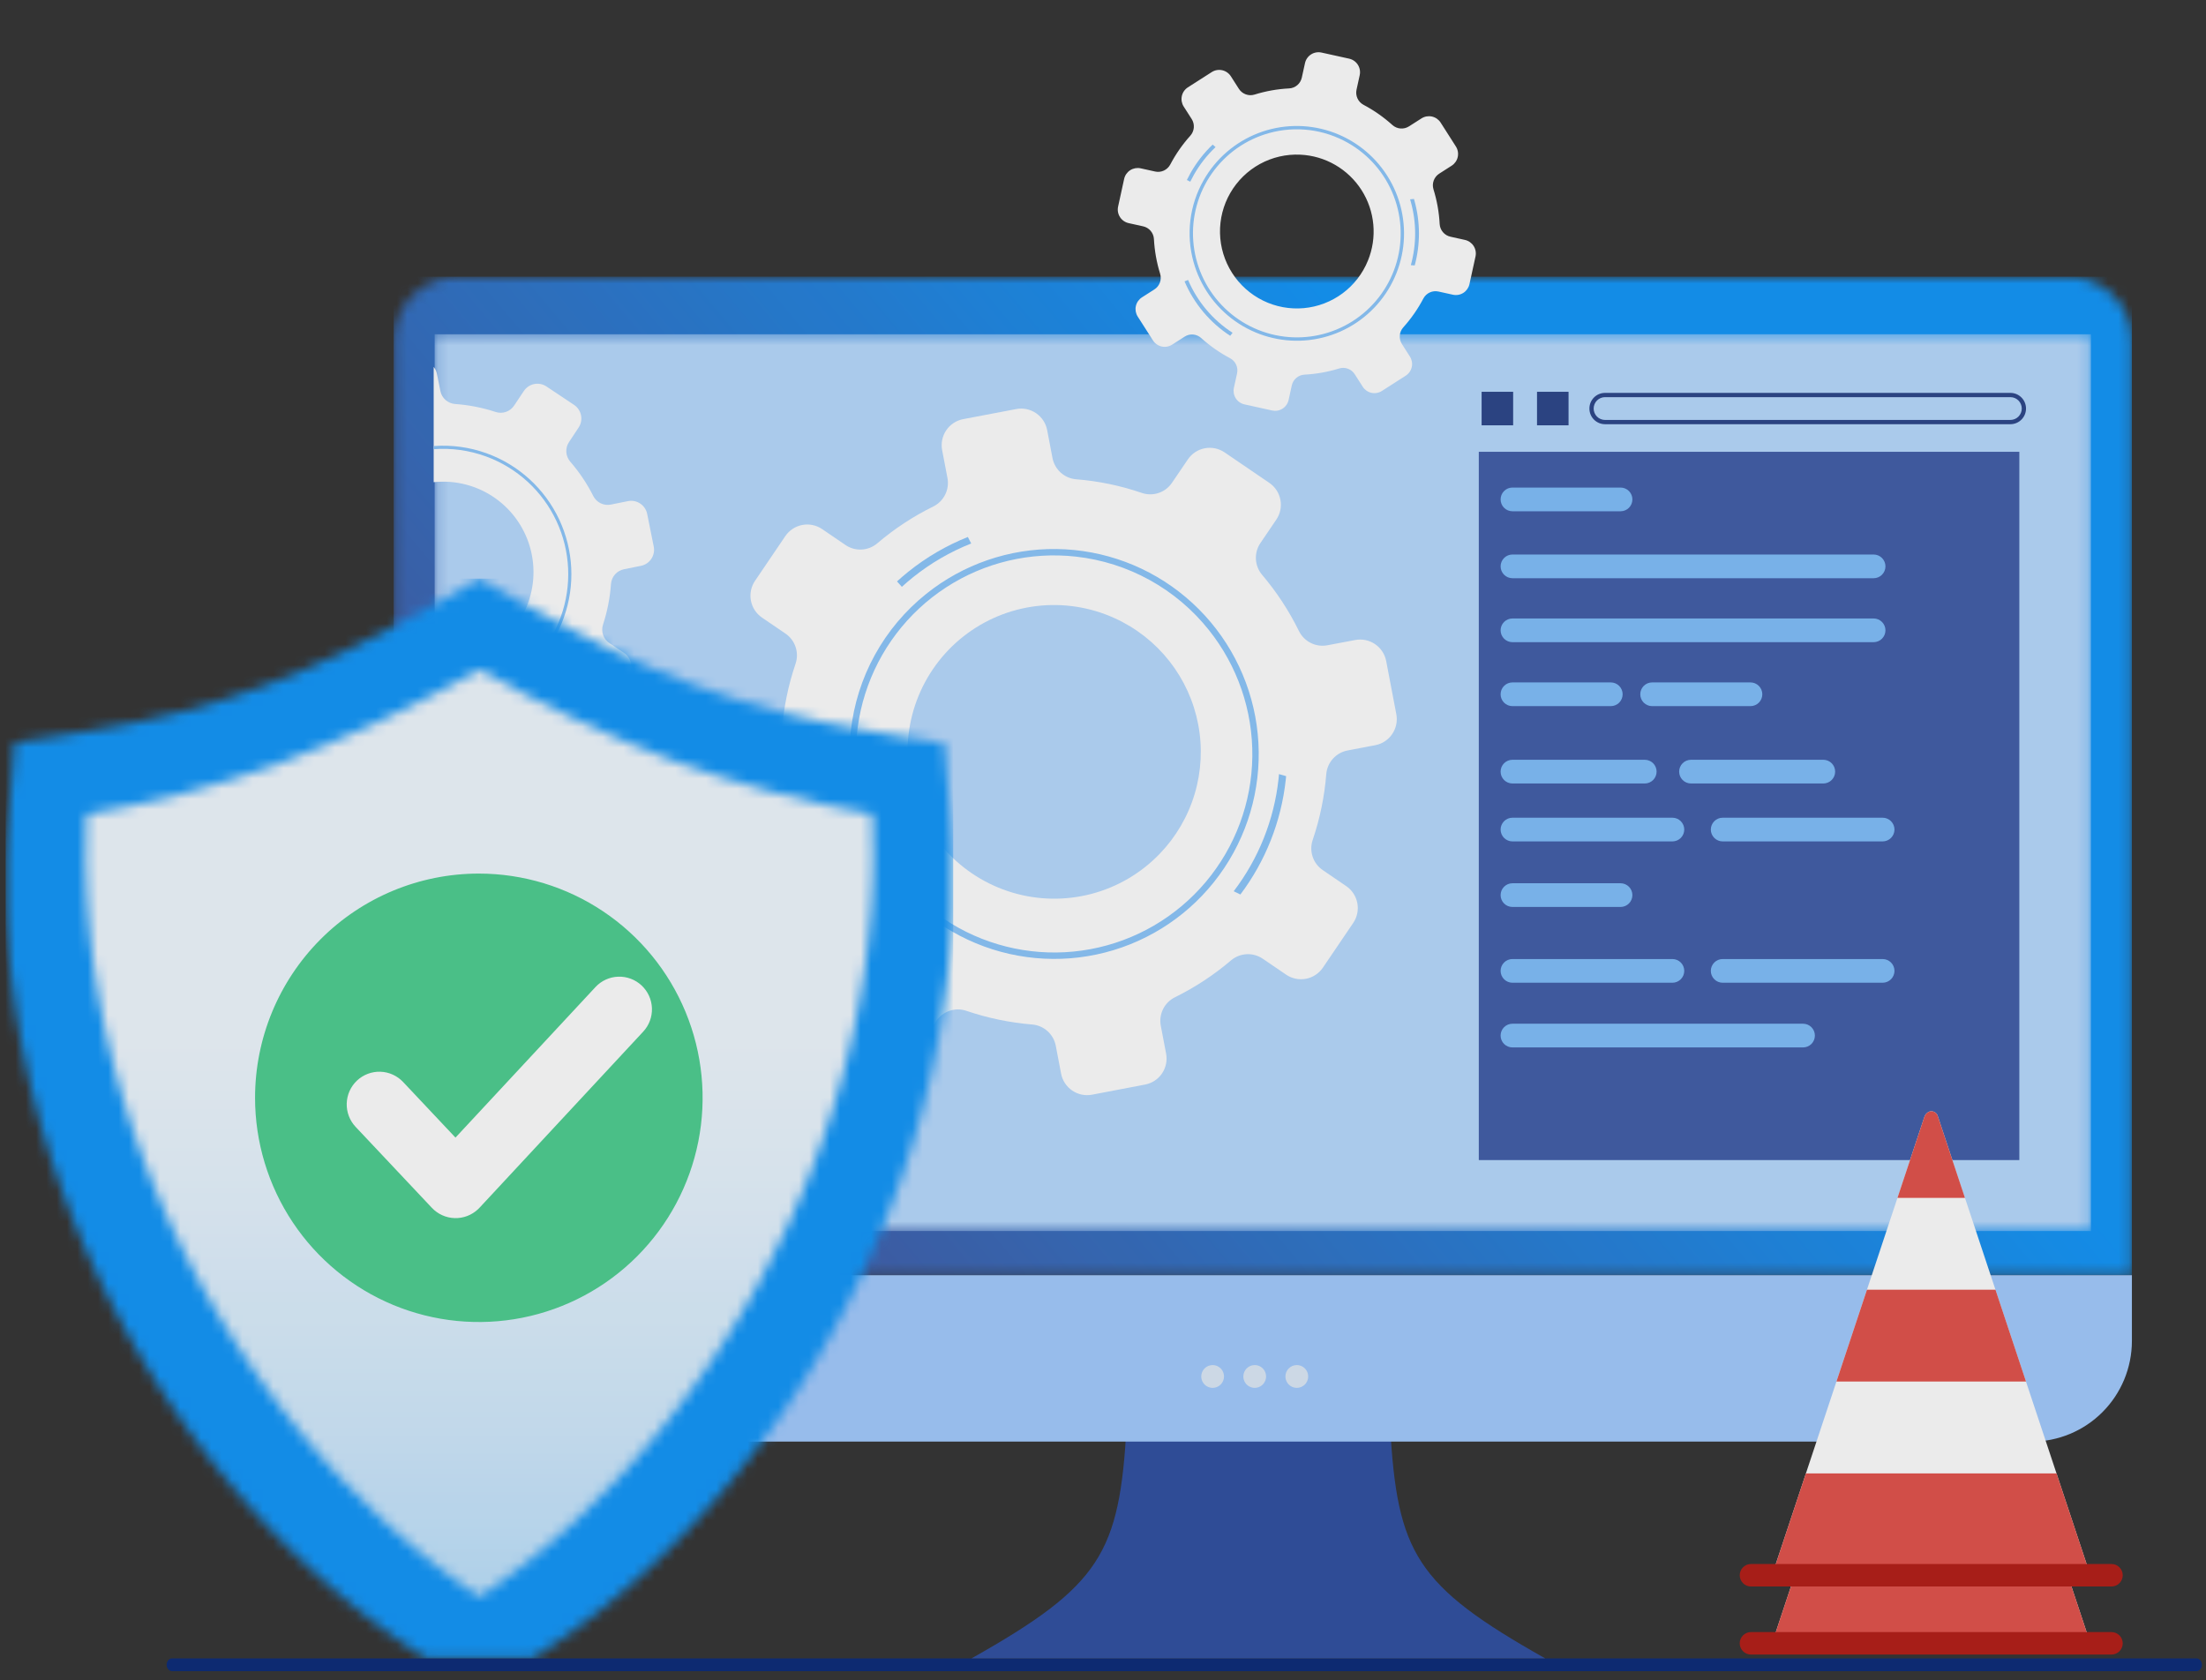
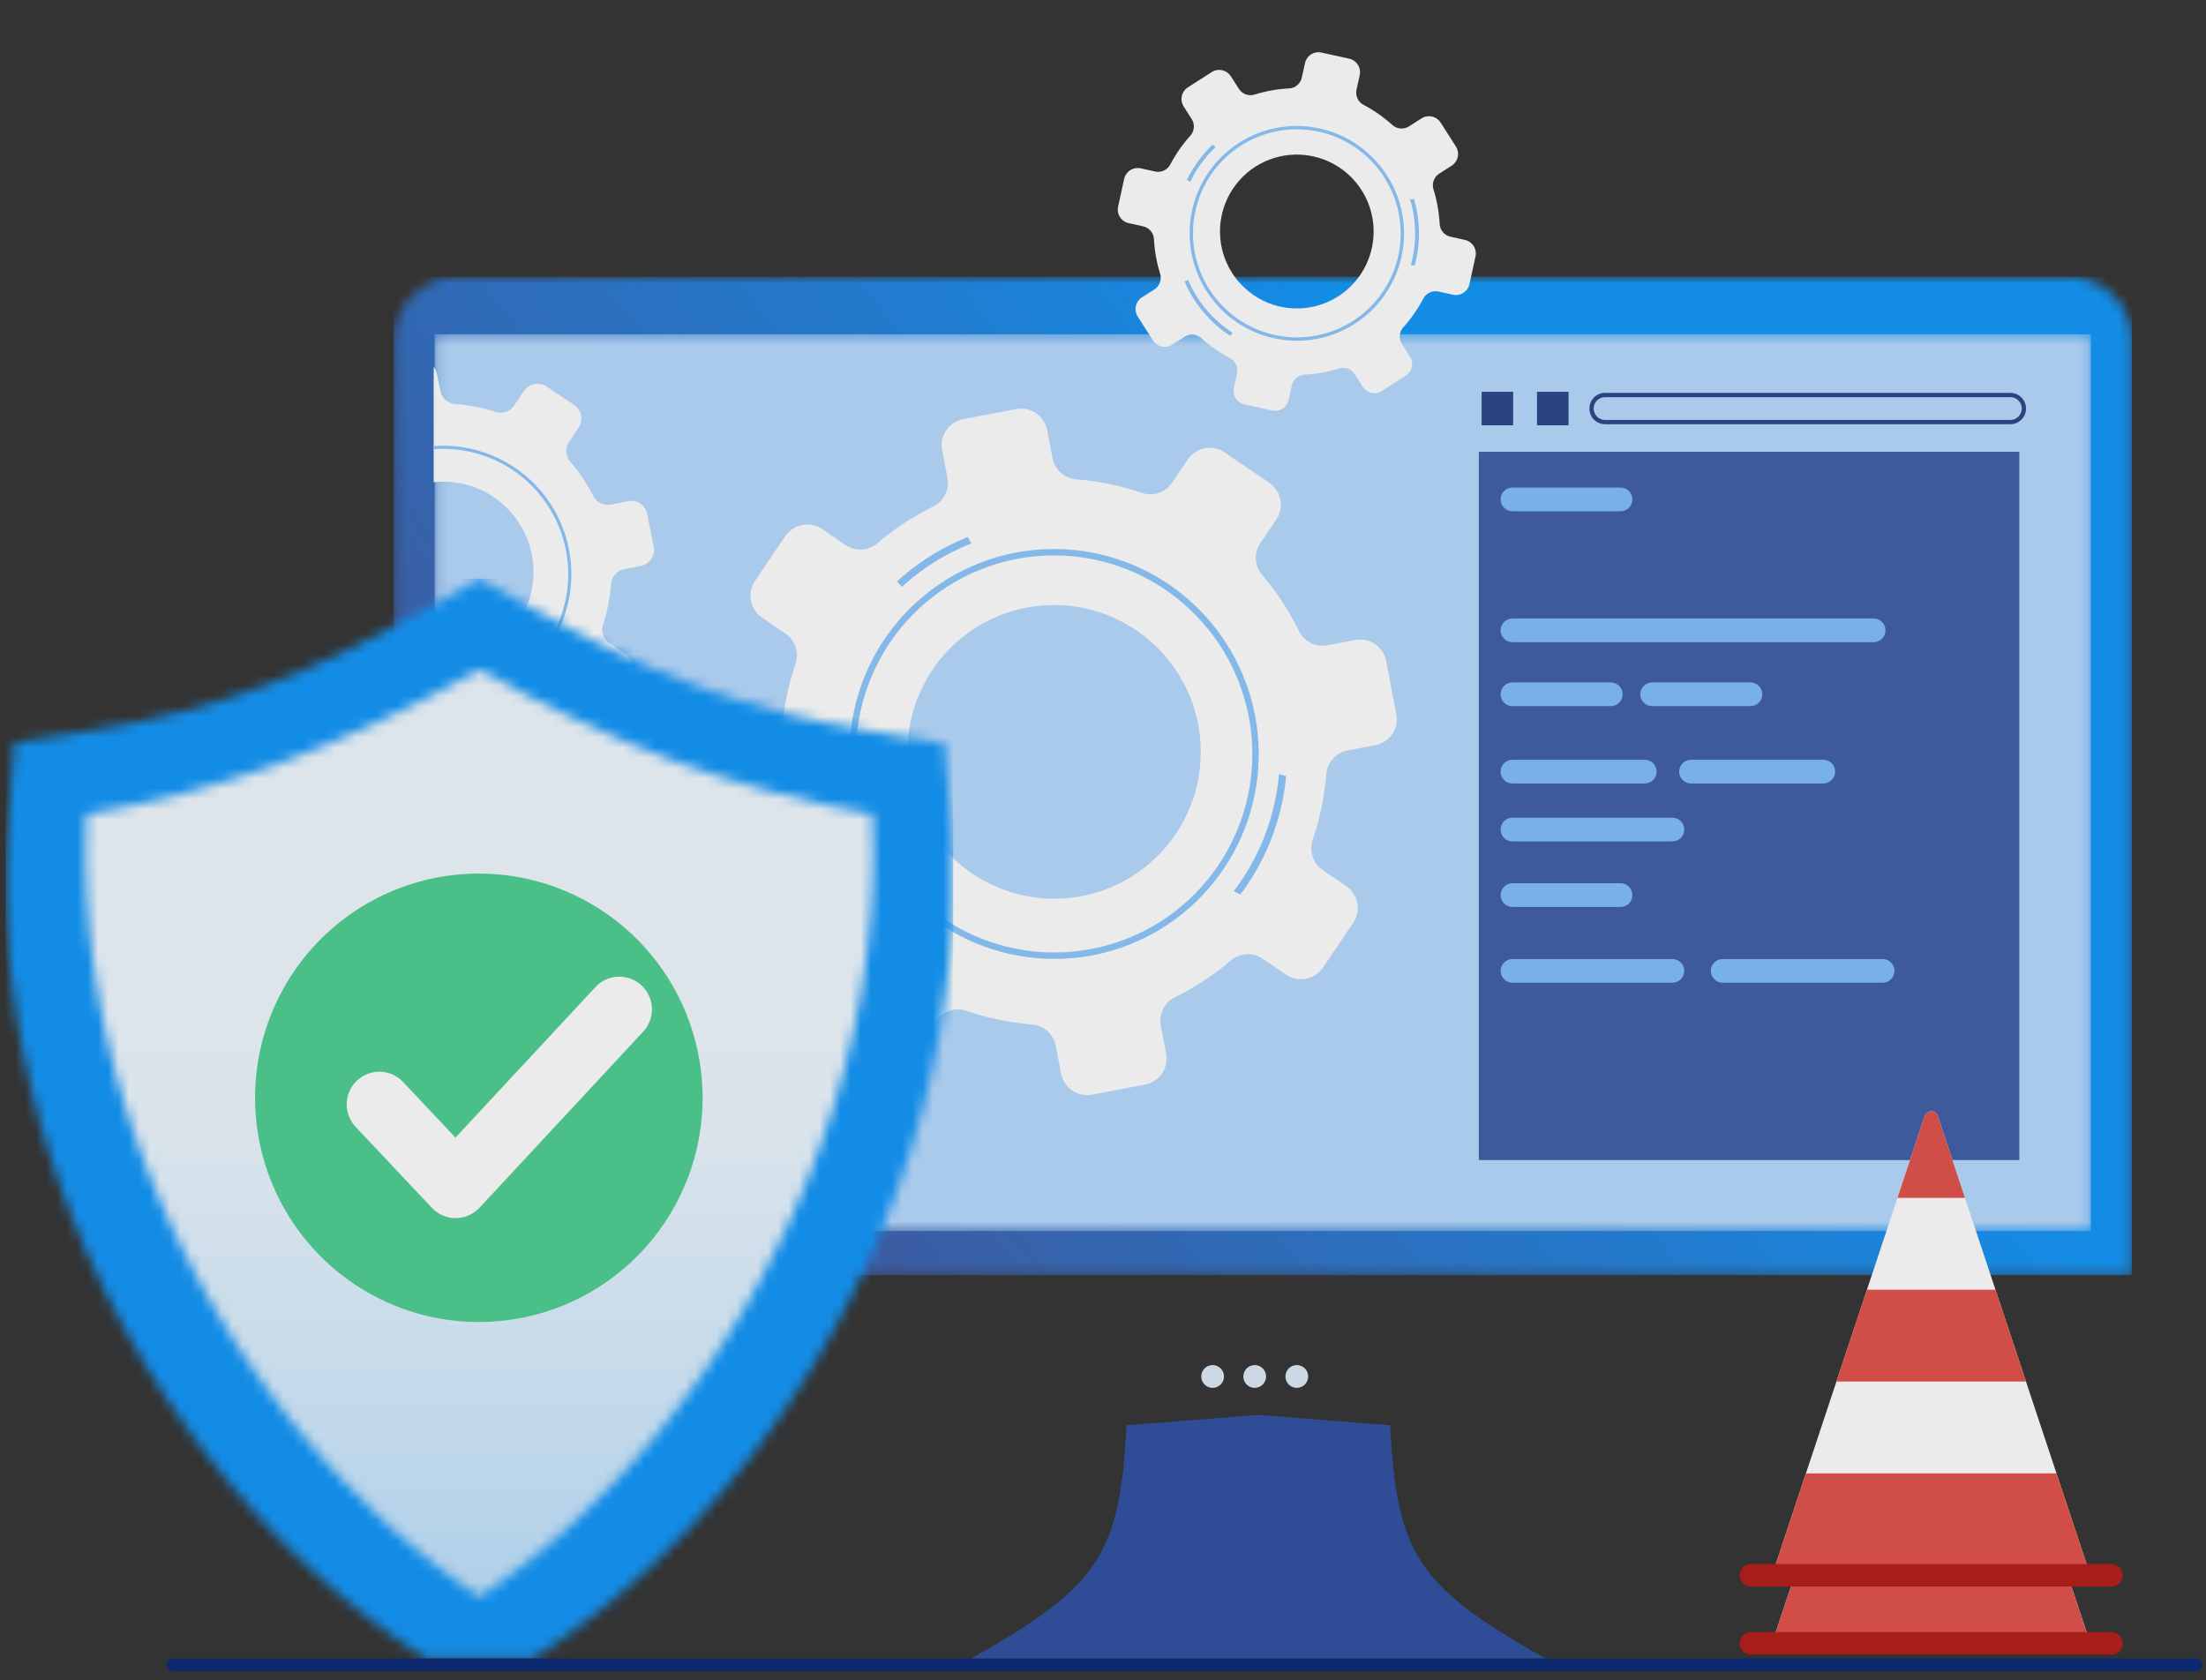
<svg xmlns="http://www.w3.org/2000/svg" width="214" height="163" viewBox="0 0 214 163" fill="none">
  <rect x="0" y="0" width="214" height="163" fill="#333333" stroke="none" />
  <g opacity="0.9">
    <mask id="mask0_2972_4665" style="mask-type:luminance" maskUnits="userSpaceOnUse" x="38" y="26" width="169" height="98">
      <path d="M38.191 123.71H206.811V33.02C206.806 31.383 206.155 29.814 205 28.656C203.844 27.499 202.279 26.846 200.645 26.841H44.358C42.724 26.846 41.158 27.499 40.003 28.656C38.847 29.814 38.196 31.383 38.191 33.02V123.71Z" fill="white" />
    </mask>
    <g mask="url(#mask0_2972_4665)">
      <path d="M206.811 26.841H38.191V123.71H206.811V26.841Z" fill="url(#paint0_linear_2972_4665)" />
    </g>
    <path fill-rule="evenodd" clip-rule="evenodd" d="M16.638 160.887H213.131C213.261 160.904 213.38 160.977 213.467 161.091C213.554 161.205 213.602 161.352 213.602 161.505C213.602 161.658 213.554 161.806 213.467 161.92C213.38 162.034 213.261 162.107 213.131 162.124H16.638C16.508 162.107 16.388 162.035 16.301 161.921C16.214 161.807 16.166 161.659 16.166 161.505C16.166 161.352 16.214 161.204 16.301 161.09C16.388 160.976 16.508 160.904 16.638 160.887Z" fill="#092978" />
    <mask id="mask1_2972_4665" style="mask-type:luminance" maskUnits="userSpaceOnUse" x="42" y="32" width="161" height="88">
      <path d="M202.745 32.442V32.443H202.747C202.773 32.452 202.795 32.469 202.811 32.491C202.827 32.513 202.836 32.539 202.837 32.566V119.289C202.834 119.329 202.815 119.365 202.785 119.391C202.755 119.416 202.716 119.429 202.676 119.426H42.325C42.286 119.429 42.247 119.416 42.217 119.391C42.187 119.365 42.168 119.329 42.165 119.289V32.566C42.168 32.527 42.187 32.49 42.217 32.465C42.247 32.439 42.286 32.426 42.325 32.429H202.676C202.7 32.429 202.723 32.434 202.745 32.442Z" fill="white" />
    </mask>
    <g mask="url(#mask1_2972_4665)">
      <path d="M202.837 32.429H42.165V119.426H202.837V32.429Z" fill="#B7DAFF" />
    </g>
    <path fill-rule="evenodd" clip-rule="evenodd" d="M109.293 138.273C108.609 150.68 106.797 153.817 94.242 160.887H149.899C137.344 153.817 135.532 150.68 134.847 138.273L122.07 137.265L109.293 138.273Z" fill="#2F4FA1" />
-     <path fill-rule="evenodd" clip-rule="evenodd" d="M206.812 123.711V130.114C206.804 132.695 205.778 135.169 203.956 136.994C202.134 138.82 199.666 139.848 197.09 139.856H47.914C45.338 139.848 42.87 138.82 41.048 136.994C39.227 135.169 38.2 132.695 38.192 130.114V123.711H206.812Z" fill="#A2CBFF" />
    <path fill-rule="evenodd" clip-rule="evenodd" d="M117.634 132.43C117.852 132.43 118.066 132.494 118.247 132.616C118.429 132.737 118.57 132.91 118.654 133.112C118.737 133.314 118.759 133.536 118.716 133.751C118.674 133.965 118.569 134.162 118.414 134.317C118.26 134.471 118.064 134.577 117.85 134.619C117.636 134.662 117.414 134.64 117.212 134.556C117.011 134.473 116.838 134.331 116.717 134.149C116.596 133.967 116.531 133.754 116.531 133.535C116.531 133.242 116.648 132.961 116.854 132.753C117.061 132.546 117.342 132.43 117.634 132.43Z" fill="#DDEAF8" />
    <path fill-rule="evenodd" clip-rule="evenodd" d="M121.717 132.43C121.935 132.43 122.148 132.494 122.33 132.616C122.511 132.737 122.653 132.91 122.736 133.112C122.82 133.314 122.841 133.536 122.799 133.751C122.756 133.965 122.651 134.162 122.497 134.317C122.343 134.471 122.146 134.577 121.932 134.619C121.718 134.662 121.496 134.64 121.295 134.556C121.093 134.473 120.921 134.331 120.8 134.149C120.678 133.967 120.614 133.754 120.614 133.535C120.614 133.242 120.73 132.961 120.937 132.753C121.144 132.546 121.424 132.43 121.717 132.43Z" fill="#DDEAF8" />
    <path fill-rule="evenodd" clip-rule="evenodd" d="M125.8 132.43C126.018 132.43 126.232 132.494 126.413 132.616C126.595 132.737 126.736 132.91 126.82 133.112C126.903 133.314 126.925 133.536 126.882 133.751C126.84 133.965 126.735 134.162 126.581 134.317C126.426 134.471 126.23 134.577 126.016 134.619C125.802 134.662 125.58 134.64 125.378 134.556C125.177 134.473 125.004 134.331 124.883 134.149C124.762 133.967 124.697 133.754 124.697 133.535C124.697 133.242 124.813 132.961 125.02 132.753C125.227 132.546 125.508 132.43 125.8 132.43Z" fill="#DDEAF8" />
    <path d="M195.892 43.831H143.456V112.543H195.892V43.831Z" fill="#405DA9" />
-     <path fill-rule="evenodd" clip-rule="evenodd" d="M146.718 99.314H174.911C175.216 99.314 175.508 99.436 175.723 99.651C175.938 99.867 176.059 100.159 176.059 100.464C176.059 100.769 175.938 101.062 175.723 101.278C175.508 101.493 175.216 101.614 174.911 101.614H146.718C146.414 101.614 146.122 101.493 145.907 101.278C145.692 101.062 145.571 100.769 145.571 100.464C145.571 100.159 145.692 99.867 145.907 99.651C146.122 99.436 146.414 99.314 146.718 99.314Z" fill="#7FBFFC" />
    <path fill-rule="evenodd" clip-rule="evenodd" d="M146.719 47.3H157.208C157.513 47.3 157.805 47.421 158.02 47.637C158.235 47.852 158.356 48.145 158.356 48.45C158.356 48.755 158.235 49.047 158.02 49.263C157.805 49.479 157.513 49.6 157.208 49.6H146.719C146.414 49.6 146.122 49.479 145.907 49.263C145.692 49.047 145.571 48.755 145.571 48.45C145.571 48.145 145.692 47.852 145.907 47.637C146.122 47.421 146.414 47.3 146.719 47.3Z" fill="#7FBFFC" />
-     <path fill-rule="evenodd" clip-rule="evenodd" d="M146.719 53.795H181.758C182.062 53.796 182.353 53.917 182.568 54.133C182.783 54.349 182.905 54.641 182.905 54.945V54.946C182.905 55.25 182.783 55.542 182.568 55.758C182.353 55.973 182.062 56.095 181.758 56.095H146.719C146.414 56.094 146.123 55.973 145.908 55.758C145.693 55.542 145.572 55.25 145.571 54.946V54.945C145.572 54.641 145.693 54.349 145.908 54.133C146.123 53.918 146.414 53.796 146.719 53.795Z" fill="#7FBFFC" />
    <path fill-rule="evenodd" clip-rule="evenodd" d="M146.719 60H181.758C182.062 60.001 182.353 60.122 182.568 60.338C182.783 60.553 182.905 60.845 182.905 61.15V61.15C182.905 61.455 182.783 61.747 182.568 61.962C182.353 62.178 182.062 62.299 181.758 62.3H146.719C146.415 62.299 146.123 62.178 145.908 61.962C145.693 61.747 145.572 61.455 145.571 61.15V61.15C145.572 60.845 145.693 60.553 145.908 60.338C146.123 60.122 146.414 60.001 146.719 60Z" fill="#7FBFFC" />
    <path fill-rule="evenodd" clip-rule="evenodd" d="M146.719 66.204H156.261C156.566 66.204 156.858 66.325 157.073 66.541C157.288 66.757 157.409 67.049 157.409 67.354C157.409 67.659 157.288 67.952 157.073 68.168C156.858 68.383 156.566 68.504 156.261 68.504H146.719C146.414 68.504 146.122 68.383 145.907 68.168C145.692 67.952 145.571 67.659 145.571 67.354C145.571 67.049 145.692 66.757 145.907 66.541C146.122 66.325 146.414 66.204 146.719 66.204Z" fill="#7FBFFC" />
    <path fill-rule="evenodd" clip-rule="evenodd" d="M160.268 66.204H169.811C170.115 66.204 170.407 66.325 170.623 66.541C170.838 66.757 170.959 67.049 170.959 67.354C170.959 67.659 170.838 67.952 170.623 68.168C170.407 68.383 170.115 68.504 169.811 68.504H160.268C159.963 68.504 159.672 68.383 159.456 68.168C159.241 67.952 159.12 67.659 159.12 67.354C159.12 67.049 159.241 66.757 159.456 66.541C159.672 66.325 159.963 66.204 160.268 66.204Z" fill="#7FBFFC" />
    <path fill-rule="evenodd" clip-rule="evenodd" d="M146.718 73.708H159.556C159.861 73.708 160.153 73.829 160.368 74.045C160.583 74.26 160.704 74.553 160.704 74.858C160.704 75.163 160.583 75.455 160.368 75.671C160.153 75.887 159.861 76.008 159.556 76.008H146.718C146.568 76.008 146.418 75.978 146.279 75.92C146.14 75.863 146.014 75.778 145.907 75.671C145.8 75.564 145.716 75.438 145.658 75.298C145.6 75.159 145.571 75.009 145.571 74.858C145.571 74.707 145.6 74.557 145.658 74.418C145.716 74.278 145.8 74.152 145.907 74.045C146.014 73.938 146.14 73.853 146.279 73.796C146.418 73.738 146.568 73.708 146.718 73.708Z" fill="#7FBFFC" />
    <path fill-rule="evenodd" clip-rule="evenodd" d="M164.039 73.708H176.876C177.027 73.708 177.176 73.738 177.316 73.796C177.455 73.853 177.581 73.938 177.688 74.045C177.794 74.152 177.879 74.278 177.937 74.418C177.994 74.557 178.024 74.707 178.024 74.858C178.024 75.009 177.994 75.159 177.937 75.298C177.879 75.438 177.794 75.564 177.688 75.671C177.581 75.778 177.455 75.863 177.316 75.92C177.176 75.978 177.027 76.008 176.876 76.008H164.039C163.888 76.008 163.739 75.978 163.6 75.92C163.46 75.863 163.334 75.778 163.227 75.671C163.121 75.564 163.036 75.438 162.978 75.298C162.921 75.159 162.891 75.009 162.891 74.858C162.891 74.707 162.921 74.557 162.978 74.418C163.036 74.278 163.121 74.152 163.227 74.045C163.334 73.938 163.46 73.853 163.6 73.796C163.739 73.738 163.888 73.708 164.039 73.708Z" fill="#7FBFFC" />
    <path fill-rule="evenodd" clip-rule="evenodd" d="M146.719 79.329H162.24C162.544 79.33 162.835 79.451 163.05 79.666C163.265 79.882 163.386 80.174 163.387 80.478V80.479C163.386 80.784 163.265 81.075 163.05 81.291C162.835 81.506 162.544 81.628 162.24 81.629H146.719C146.415 81.628 146.123 81.506 145.908 81.291C145.693 81.076 145.572 80.784 145.571 80.479V80.478C145.572 80.174 145.693 79.882 145.908 79.666C146.123 79.451 146.414 79.329 146.719 79.329Z" fill="#7FBFFC" />
-     <path fill-rule="evenodd" clip-rule="evenodd" d="M167.111 79.329H182.632C182.936 79.329 183.228 79.451 183.443 79.666C183.658 79.882 183.779 80.174 183.78 80.478V80.479C183.779 80.784 183.658 81.076 183.443 81.291C183.228 81.506 182.936 81.628 182.632 81.629H167.111C166.807 81.628 166.516 81.506 166.301 81.291C166.086 81.076 165.964 80.784 165.963 80.479V80.478C165.964 80.174 166.086 79.882 166.301 79.666C166.516 79.451 166.807 79.329 167.111 79.329Z" fill="#7FBFFC" />
    <path fill-rule="evenodd" clip-rule="evenodd" d="M146.718 85.688H157.208C157.512 85.688 157.804 85.809 158.019 86.025C158.234 86.24 158.355 86.533 158.355 86.838C158.355 87.143 158.234 87.435 158.019 87.651C157.804 87.866 157.512 87.987 157.208 87.987H146.718C146.414 87.987 146.122 87.866 145.907 87.651C145.692 87.435 145.571 87.143 145.571 86.838C145.571 86.533 145.692 86.24 145.907 86.025C146.122 85.809 146.414 85.688 146.718 85.688Z" fill="#7FBFFC" />
    <path fill-rule="evenodd" clip-rule="evenodd" d="M146.719 93.039H162.24C162.544 93.039 162.835 93.16 163.05 93.375C163.265 93.591 163.386 93.882 163.387 94.187V94.189C163.386 94.493 163.265 94.785 163.05 95.001C162.835 95.216 162.544 95.338 162.24 95.338H146.719C146.414 95.338 146.123 95.216 145.908 95.001C145.693 94.785 145.572 94.493 145.571 94.189V94.187C145.572 93.882 145.693 93.59 145.908 93.375C146.123 93.16 146.415 93.039 146.719 93.039Z" fill="#7FBFFC" />
    <path fill-rule="evenodd" clip-rule="evenodd" d="M167.111 93.039H182.632C182.936 93.039 183.228 93.16 183.443 93.375C183.658 93.59 183.779 93.882 183.78 94.187V94.189C183.779 94.493 183.658 94.785 183.443 95.001C183.228 95.216 182.936 95.338 182.632 95.338H167.111C166.807 95.338 166.516 95.216 166.301 95.001C166.086 94.785 165.964 94.493 165.963 94.189V94.187C165.964 93.882 166.086 93.59 166.301 93.375C166.516 93.16 166.807 93.039 167.111 93.039Z" fill="#7FBFFC" />
    <path d="M195.027 38.529H155.699C155.407 38.529 155.127 38.646 154.92 38.853C154.714 39.061 154.598 39.342 154.598 39.634C154.598 39.927 154.714 40.208 154.92 40.415C155.127 40.623 155.407 40.739 155.699 40.74H195.027C195.319 40.739 195.599 40.623 195.805 40.415C196.012 40.208 196.128 39.927 196.128 39.634C196.128 39.342 196.012 39.061 195.805 38.853C195.599 38.646 195.319 38.529 195.027 38.529ZM155.699 38.115H195.027C195.428 38.115 195.813 38.276 196.097 38.561C196.381 38.846 196.54 39.232 196.54 39.634C196.54 40.037 196.381 40.423 196.097 40.708C195.813 40.993 195.428 41.153 195.027 41.154H155.699C155.297 41.153 154.912 40.993 154.628 40.708C154.344 40.423 154.185 40.037 154.185 39.634C154.185 39.232 154.344 38.846 154.628 38.561C154.912 38.276 155.297 38.115 155.699 38.115Z" fill="#2A4589" />
-     <path d="M152.162 38.009H149.103V41.261H152.162V38.009Z" fill="#2A4589" />
+     <path d="M152.162 38.009H149.103V41.261H152.162Z" fill="#2A4589" />
    <path d="M146.788 38.009H143.729V41.261H146.788V38.009Z" fill="#2A4589" />
    <path fill-rule="evenodd" clip-rule="evenodd" d="M42.071 64.222C43.456 64.366 44.855 64.182 46.156 63.684C48.136 62.916 49.77 61.454 50.755 59.569C51.74 57.684 52.007 55.505 51.507 53.437C51.008 51.369 49.776 49.554 48.04 48.329C46.304 47.104 44.183 46.552 42.071 46.778V35.596C42.231 35.794 42.34 36.028 42.388 36.278L42.722 37.931C42.788 38.268 42.963 38.574 43.22 38.801C43.477 39.029 43.801 39.166 44.142 39.192C45.484 39.287 46.809 39.548 48.087 39.969C48.413 40.075 48.765 40.071 49.088 39.957C49.412 39.844 49.689 39.627 49.878 39.339L50.814 37.937C50.929 37.763 51.076 37.614 51.248 37.497C51.421 37.381 51.614 37.3 51.818 37.258C52.021 37.217 52.231 37.216 52.435 37.256C52.639 37.296 52.833 37.375 53.006 37.49L55.69 39.28C56.039 39.513 56.282 39.875 56.365 40.287C56.448 40.699 56.364 41.127 56.132 41.477L55.2 42.884C55.009 43.169 54.917 43.51 54.938 43.853C54.959 44.196 55.092 44.523 55.316 44.784C56.199 45.8 56.951 46.922 57.556 48.126C57.712 48.432 57.963 48.678 58.273 48.827C58.582 48.976 58.932 49.018 59.267 48.948L60.917 48.616C61.328 48.533 61.756 48.617 62.105 48.85C62.455 49.082 62.698 49.444 62.782 49.856L63.418 53.025C63.501 53.437 63.417 53.865 63.185 54.215C62.953 54.565 62.592 54.809 62.181 54.892L60.531 55.225C60.194 55.292 59.889 55.467 59.661 55.724C59.434 55.981 59.297 56.306 59.271 56.648C59.176 57.992 58.916 59.318 58.497 60.598C58.39 60.925 58.394 61.278 58.507 61.604C58.62 61.929 58.837 62.208 59.124 62.397L60.527 63.331C60.7 63.446 60.849 63.594 60.965 63.766C61.08 63.939 61.161 64.133 61.202 64.337C61.243 64.541 61.243 64.751 61.203 64.955C61.163 65.159 61.082 65.353 60.967 65.526L59.184 68.219C58.951 68.569 58.589 68.812 58.178 68.895C57.766 68.978 57.339 68.894 56.989 68.661L55.588 67.726C55.302 67.535 54.962 67.443 54.62 67.465C54.277 67.486 53.951 67.619 53.692 67.844C52.676 68.728 51.555 69.482 50.355 70.09C50.05 70.246 49.804 70.499 49.656 70.808C49.507 71.118 49.464 71.467 49.533 71.804L49.865 73.457C49.906 73.661 49.907 73.871 49.867 74.075C49.827 74.279 49.748 74.474 49.633 74.647C49.518 74.821 49.37 74.97 49.197 75.086C49.025 75.202 48.831 75.282 48.627 75.323L45.466 75.962C45.055 76.044 44.628 75.96 44.279 75.727C43.93 75.495 43.687 75.133 43.604 74.721L43.272 73.068C43.212 72.769 43.066 72.493 42.853 72.275C42.64 72.056 42.369 71.905 42.071 71.838V64.222Z" fill="white" />
    <path d="M47.142 44.279L47.115 44.27C45.502 43.683 43.782 43.448 42.071 43.58V43.273C43.808 43.143 45.553 43.381 47.192 43.972H47.194L47.22 43.982C50.316 45.103 52.843 47.409 54.245 50.394C55.647 53.379 55.811 56.799 54.7 59.904V59.905L54.691 59.932C53.768 62.491 52.035 64.677 49.757 66.157C47.478 67.637 44.779 68.329 42.071 68.128V67.821C44.712 68.022 47.345 67.352 49.57 65.914C51.794 64.475 53.489 62.347 54.395 59.854L54.404 59.829C55.495 56.802 55.343 53.465 53.981 50.55C52.62 47.635 50.16 45.38 47.142 44.279Z" fill="#8CC6FC" />
    <path fill-rule="evenodd" clip-rule="evenodd" d="M123.81 50.413L122.274 52.677C121.96 53.137 121.805 53.688 121.834 54.245C121.862 54.802 122.072 55.335 122.431 55.761C123.846 57.428 125.049 59.264 126.013 61.228C126.261 61.728 126.666 62.132 127.166 62.38C127.666 62.627 128.232 62.703 128.779 62.597L131.465 62.09C132.134 61.962 132.826 62.105 133.39 62.488C133.954 62.87 134.343 63.462 134.472 64.132L135.455 69.286C135.582 69.957 135.438 70.65 135.055 71.214C134.672 71.778 134.081 72.167 133.412 72.294L130.726 72.806C130.179 72.909 129.68 73.189 129.307 73.603C128.933 74.017 128.706 74.542 128.659 75.098C128.486 77.279 128.043 79.428 127.338 81.498C127.161 82.027 127.163 82.6 127.342 83.128C127.522 83.656 127.87 84.11 128.333 84.421L130.592 85.963C131.155 86.347 131.544 86.939 131.672 87.609C131.8 88.279 131.657 88.973 131.274 89.537L128.332 93.874C127.949 94.438 127.359 94.827 126.69 94.954C126.021 95.082 125.329 94.939 124.765 94.555L122.504 93.014C122.044 92.699 121.495 92.543 120.939 92.57C120.383 92.598 119.851 92.806 119.425 93.165C117.764 94.582 115.934 95.786 113.976 96.75C113.476 96.998 113.071 97.403 112.824 97.903C112.577 98.404 112.501 98.973 112.608 99.521L113.121 102.213C113.185 102.544 113.182 102.885 113.114 103.216C113.046 103.547 112.913 103.861 112.724 104.14C112.534 104.419 112.292 104.658 112.01 104.843C111.728 105.027 111.412 105.155 111.081 105.217L105.937 106.2C105.268 106.327 104.576 106.182 104.013 105.798C103.45 105.414 103.061 104.822 102.934 104.152L102.42 101.46C102.317 100.911 102.037 100.412 101.623 100.038C101.21 99.664 100.685 99.436 100.129 99.39C97.953 99.211 95.807 98.765 93.739 98.062C93.212 97.883 92.64 97.883 92.113 98.062C91.586 98.24 91.132 98.587 90.821 99.049L89.287 101.314C89.098 101.593 88.855 101.832 88.573 102.018C88.292 102.203 87.976 102.331 87.645 102.394C87.314 102.457 86.973 102.454 86.643 102.386C86.313 102.317 85.999 102.184 85.72 101.993L81.389 99.042C80.825 98.658 80.437 98.066 80.309 97.396C80.181 96.726 80.324 96.032 80.706 95.468L82.241 93.205C82.555 92.744 82.71 92.193 82.682 91.635C82.654 91.078 82.445 90.545 82.086 90.118C80.67 88.454 79.467 86.62 78.504 84.658C78.257 84.157 77.852 83.751 77.352 83.502C76.852 83.254 76.285 83.176 75.737 83.281L73.052 83.796C72.721 83.859 72.38 83.856 72.05 83.787C71.719 83.719 71.406 83.585 71.127 83.395C70.848 83.205 70.609 82.962 70.424 82.679C70.239 82.396 70.111 82.08 70.049 81.748L69.062 76.598C68.935 75.927 69.079 75.233 69.462 74.669C69.846 74.104 70.437 73.716 71.107 73.588L73.789 73.079C74.338 72.977 74.837 72.696 75.211 72.281C75.584 71.867 75.811 71.34 75.857 70.783C76.03 68.604 76.474 66.455 77.177 64.386C77.355 63.857 77.354 63.284 77.175 62.755C76.996 62.227 76.649 61.771 76.187 61.459L73.926 59.919C73.647 59.73 73.408 59.486 73.222 59.204C73.037 58.922 72.909 58.605 72.845 58.273C72.782 57.942 72.785 57.6 72.853 57.27C72.921 56.939 73.054 56.625 73.244 56.346L76.184 52.006C76.568 51.443 77.159 51.056 77.828 50.928C78.497 50.801 79.19 50.945 79.754 51.328L82.014 52.87C82.474 53.185 83.025 53.341 83.581 53.313C84.138 53.285 84.669 53.075 85.096 52.715C86.755 51.3 88.585 50.096 90.542 49.133C91.041 48.886 91.445 48.48 91.692 47.98C91.939 47.48 92.016 46.912 91.91 46.364L91.395 43.673C91.267 43.002 91.41 42.308 91.793 41.743C92.176 41.179 92.767 40.79 93.436 40.662L98.581 39.684C98.912 39.62 99.253 39.623 99.583 39.692C99.913 39.76 100.227 39.894 100.506 40.084C100.785 40.274 101.024 40.517 101.209 40.8C101.394 41.082 101.522 41.399 101.584 41.731L102.098 44.423C102.201 44.971 102.481 45.471 102.894 45.846C103.308 46.22 103.832 46.449 104.388 46.496C106.564 46.668 108.711 47.114 110.777 47.824C111.304 48.002 111.875 48.001 112.402 47.822C112.929 47.643 113.383 47.296 113.693 46.834L115.232 44.569C115.421 44.289 115.664 44.05 115.945 43.864C116.227 43.679 116.542 43.551 116.874 43.488C117.205 43.425 117.545 43.428 117.875 43.496C118.206 43.565 118.519 43.699 118.798 43.889L123.13 46.841C123.409 47.031 123.648 47.274 123.834 47.556C124.019 47.839 124.146 48.155 124.21 48.487C124.273 48.819 124.27 49.16 124.201 49.49C124.133 49.821 123.999 50.135 123.81 50.413ZM108.141 59.978C105.768 58.895 103.144 58.486 100.556 58.796C97.968 59.106 95.516 60.123 93.467 61.736C91.418 63.348 89.852 65.494 88.939 67.939C88.026 70.385 87.802 73.035 88.291 75.6C88.78 78.166 89.964 80.548 91.712 82.486C93.461 84.424 95.707 85.844 98.206 86.591C100.705 87.337 103.359 87.381 105.88 86.718C108.401 86.055 110.69 84.711 112.498 82.832C114.08 81.193 115.245 79.198 115.895 77.013C116.546 74.828 116.662 72.518 116.235 70.278C115.808 68.038 114.85 65.933 113.441 64.14C112.033 62.348 110.215 60.92 108.141 59.978Z" fill="white" />
    <path d="M89.855 57.611C93.439 54.739 97.908 53.203 102.5 53.263C107.091 53.322 111.521 54.975 115.035 57.94C118.549 60.904 120.93 64.996 121.771 69.519C122.612 74.042 121.862 78.716 119.649 82.744C117.436 86.773 113.896 89.906 109.633 91.611C105.37 93.316 100.647 93.487 96.269 92.095C91.892 90.702 88.13 87.832 85.625 83.975C83.121 80.117 82.028 75.51 82.533 70.938C82.816 68.342 83.609 65.829 84.866 63.541C86.122 61.254 87.818 59.239 89.855 57.611ZM104.376 54C99.955 53.506 95.501 54.562 91.772 56.989C88.044 59.417 85.273 63.065 83.93 67.312C82.587 71.559 82.756 76.143 84.409 80.282C86.061 84.421 89.094 87.859 92.992 90.011C96.889 92.163 101.409 92.895 105.782 92.082C110.155 91.27 114.11 88.963 116.974 85.556C119.837 82.148 121.432 77.85 121.486 73.394C121.54 68.938 120.049 64.6 117.269 61.119C115.693 59.14 113.743 57.493 111.53 56.272C109.318 55.05 106.887 54.278 104.376 54Z" fill="#8CC6FC" />
    <path d="M119.68 86.462C122.092 83.3 123.595 79.537 124.027 75.58C124.044 75.42 124.06 75.26 124.074 75.099L124.765 75.298L124.728 75.656C124.288 79.694 122.768 83.536 120.327 86.778L119.68 86.462ZM80.362 73.659C80.464 78.018 81.864 82.247 84.383 85.805L83.769 86.158C81.19 82.493 79.759 78.143 79.657 73.663L80.362 73.659ZM94.213 52.725C92.179 53.53 90.278 54.635 88.57 56.003C88.199 56.301 87.838 56.61 87.488 56.93L87.016 56.406C87.377 56.076 87.749 55.758 88.131 55.451C89.874 54.054 91.815 52.923 93.889 52.094L94.213 52.725Z" fill="#8CC6FC" />
    <path fill-rule="evenodd" clip-rule="evenodd" d="M187.995 114.926L202.488 158.542H172.198L186.672 114.985C186.707 114.857 186.773 114.739 186.865 114.643C186.956 114.546 187.07 114.474 187.196 114.432C187.281 114.411 187.369 114.408 187.455 114.421C187.542 114.435 187.625 114.466 187.699 114.512C187.773 114.558 187.838 114.618 187.889 114.689C187.94 114.76 187.976 114.841 187.995 114.926Z" fill="white" />
    <path fill-rule="evenodd" clip-rule="evenodd" d="M184.069 122.819H190.618L187.995 114.926C187.976 114.841 187.94 114.76 187.889 114.689C187.838 114.618 187.773 114.558 187.699 114.512C187.625 114.466 187.542 114.435 187.456 114.421C187.369 114.408 187.281 114.411 187.196 114.432C187.07 114.474 186.956 114.546 186.865 114.643C186.774 114.739 186.707 114.857 186.672 114.985L184.069 122.819Z" fill="#F26E21" />
-     <path fill-rule="evenodd" clip-rule="evenodd" d="M178.15 140.633H196.539L193.579 131.727H181.11L178.15 140.633Z" fill="#F26E21" />
    <path fill-rule="evenodd" clip-rule="evenodd" d="M172.198 158.542H202.489L199.498 149.543H175.189L172.198 158.542Z" fill="#E2514A" />
    <path fill-rule="evenodd" clip-rule="evenodd" d="M169.854 160.512H204.834C205.122 160.511 205.398 160.397 205.602 160.193C205.805 159.99 205.92 159.713 205.921 159.425V159.423C205.92 159.134 205.805 158.858 205.602 158.654C205.398 158.45 205.122 158.335 204.834 158.334H169.854C169.566 158.335 169.289 158.45 169.086 158.654C168.882 158.858 168.767 159.134 168.766 159.423V159.425C168.767 159.713 168.882 159.99 169.086 160.193C169.29 160.397 169.566 160.512 169.854 160.512Z" fill="#B41C15" />
    <path fill-rule="evenodd" clip-rule="evenodd" d="M187.995 108.321L202.488 151.938H172.198L186.672 108.379C186.707 108.251 186.773 108.134 186.865 108.037C186.956 107.94 187.07 107.868 187.196 107.826C187.281 107.805 187.369 107.802 187.455 107.815C187.542 107.829 187.624 107.86 187.699 107.906C187.773 107.952 187.838 108.012 187.888 108.084C187.939 108.155 187.976 108.235 187.995 108.321Z" fill="white" />
    <path fill-rule="evenodd" clip-rule="evenodd" d="M184.069 116.213H190.618L187.995 108.321C187.976 108.235 187.94 108.155 187.889 108.084C187.838 108.012 187.773 107.952 187.699 107.906C187.625 107.86 187.542 107.829 187.456 107.815C187.369 107.802 187.281 107.805 187.196 107.826C187.07 107.868 186.957 107.94 186.865 108.037C186.774 108.134 186.707 108.251 186.672 108.379L184.069 116.213Z" fill="#E2514A" />
    <path fill-rule="evenodd" clip-rule="evenodd" d="M178.15 134.028H196.539L193.579 125.121H181.11L178.15 134.028Z" fill="#E2514A" />
    <path fill-rule="evenodd" clip-rule="evenodd" d="M172.198 151.938H202.489L199.498 142.938H175.189L172.198 151.938Z" fill="#E2514A" />
    <path fill-rule="evenodd" clip-rule="evenodd" d="M169.855 153.91H204.835C205.123 153.909 205.399 153.794 205.603 153.59C205.807 153.386 205.921 153.109 205.921 152.82C205.921 152.531 205.807 152.254 205.603 152.05C205.399 151.845 205.123 151.73 204.835 151.73H169.855C169.566 151.73 169.29 151.845 169.087 152.05C168.883 152.254 168.769 152.531 168.769 152.82C168.769 153.109 168.883 153.386 169.087 153.59C169.29 153.794 169.566 153.909 169.855 153.91Z" fill="#B41C15" />
    <mask id="mask2_2972_4665" style="mask-type:luminance" maskUnits="userSpaceOnUse" x="0" y="56" width="93" height="105">
      <path d="M41.041 160.709V160.707H41.039C40.981 160.67 40.924 160.632 40.867 160.595V160.591H40.861L40.693 160.481V160.474H40.683L40.518 160.366V160.358H40.505C40.452 160.323 40.397 160.288 40.344 160.252V160.241H40.327C40.275 160.207 40.222 160.173 40.17 160.138V160.125H40.149L39.995 160.022V160.008H39.976C39.924 159.974 39.873 159.938 39.821 159.903V159.892H39.805C39.752 159.856 39.7 159.82 39.647 159.784V159.775H39.635L39.472 159.665V159.659H39.464L39.298 159.546V159.543H39.293C39.237 159.504 39.18 159.466 39.124 159.427V159.426H39.122C38.928 159.292 38.735 159.157 38.543 159.021V159.019H38.539C38.404 158.924 38.27 158.828 38.136 158.732V158.727H38.129C37.996 158.632 37.862 158.539 37.729 158.444V158.436H37.719C37.645 158.382 37.571 158.327 37.497 158.273V158.262H37.482C37.351 158.166 37.221 158.069 37.09 157.972V157.971H37.088C37.011 157.914 36.934 157.858 36.858 157.801V157.796H36.851C36.62 157.624 36.39 157.45 36.16 157.275V157.272H36.156C35.983 157.14 35.81 157.007 35.637 156.874V156.864H35.625C35.552 156.808 35.478 156.752 35.405 156.695V156.689H35.397C35.302 156.616 35.209 156.54 35.114 156.465V156.457H35.104C34.835 156.245 34.567 156.032 34.301 155.817V155.816H34.3C34.066 155.627 33.835 155.435 33.604 155.243V155.234H33.593C33.5 155.157 33.406 155.08 33.313 155.003V155.001H33.311L33.255 154.954V154.943H33.241C33.149 154.866 33.056 154.788 32.964 154.711V154.71H32.964L32.906 154.661V154.652H32.895C32.782 154.556 32.67 154.458 32.558 154.362V154.361H32.556C32.421 154.245 32.285 154.13 32.151 154.013V154.011H32.149C31.994 153.877 31.84 153.742 31.686 153.606V153.604H31.684C31.51 153.45 31.336 153.296 31.163 153.141V153.138H31.16L31.105 153.089V153.08H31.095C30.923 152.926 30.752 152.771 30.582 152.615V152.614H30.58L30.524 152.562V152.556H30.517L30.466 152.508V152.497H30.454C29.871 151.962 29.293 151.419 28.723 150.868V150.867H28.721L28.664 150.812V150.809H28.662L28.606 150.754V150.751H28.603L28.548 150.697V150.692H28.544L28.49 150.64V150.634H28.485L28.432 150.582V150.576H28.426L28.374 150.525V150.518H28.367L28.316 150.467V150.459H28.308L28.258 150.41V150.401H28.249L28.2 150.353V150.343H28.19C27.842 150 27.496 149.653 27.154 149.303V149.295H27.145L27.096 149.244V149.237H27.088L27.038 149.185V149.178H27.032L26.979 149.125V149.12H26.974L26.921 149.066V149.062H26.918L26.863 149.006V149.004H26.861L26.805 148.947V148.946H26.803L26.747 148.888L26.747 148.887C26.356 148.483 25.969 148.076 25.585 147.665C25.39 147.455 25.197 147.241 25.004 147.03V147.024H24.999L24.946 146.966C24.79 146.796 24.635 146.626 24.481 146.454V146.442H24.47L24.423 146.389V146.384H24.418C24.264 146.211 24.11 146.038 23.958 145.863V145.86H23.955C23.584 145.439 23.217 145.015 22.854 144.587V144.579H22.846C22.752 144.467 22.657 144.357 22.563 144.245V144.229H22.55L22.505 144.175V144.171H22.502C22.405 144.056 22.311 143.94 22.215 143.824V143.822H22.212C22.116 143.706 22.02 143.59 21.924 143.473V143.472H21.924C21.611 143.092 21.301 142.708 20.994 142.322V142.308H20.983C20.909 142.216 20.835 142.124 20.762 142.032V142.017H20.75C20.676 141.923 20.603 141.827 20.529 141.733V141.726H20.524C20.389 141.554 20.256 141.381 20.123 141.208V141.202H20.118C19.984 141.027 19.849 140.853 19.716 140.678L19.716 140.677C19.657 140.6 19.6 140.522 19.542 140.445L19.541 140.445L19.367 140.212V140.212C19.309 140.134 19.251 140.057 19.193 139.98V139.979H19.192C19.135 139.901 19.076 139.824 19.019 139.747V139.746H19.018C18.98 139.694 18.941 139.643 18.902 139.591V139.571H18.888C18.834 139.498 18.782 139.424 18.728 139.35V139.338H18.72C18.664 139.262 18.609 139.186 18.554 139.11V139.105H18.551C18.258 138.702 17.969 138.297 17.682 137.889V137.883H17.678C17.544 137.691 17.409 137.501 17.275 137.308V137.3H17.27C17.233 137.247 17.196 137.195 17.159 137.141V137.126H17.149C16.937 136.818 16.728 136.508 16.52 136.197V136.194H16.518C16.402 136.021 16.286 135.847 16.172 135.673V135.67H16.169L16.055 135.496C15.88 135.23 15.705 134.964 15.532 134.696V134.68H15.522C15.486 134.625 15.451 134.569 15.416 134.513V134.506H15.411C15.276 134.294 15.143 134.082 15.009 133.869V133.865H15.006C14.812 133.556 14.619 133.246 14.428 132.934L14.254 132.648V132.642H14.25C14.194 132.549 14.136 132.456 14.08 132.363V132.351H14.073C14.017 132.259 13.96 132.168 13.905 132.076V132.06H13.896C13.841 131.967 13.787 131.873 13.731 131.779V131.769H13.725C13.668 131.674 13.613 131.579 13.557 131.483V131.478H13.553C13.496 131.381 13.439 131.284 13.382 131.187V131.187C13.147 130.784 12.914 130.38 12.685 129.973V129.964H12.68C12.604 129.831 12.527 129.698 12.453 129.564V129.557H12.448L12.395 129.46V129.44H12.383C12.309 129.306 12.236 129.17 12.162 129.036V129.032H12.16L12.104 128.93V128.916H12.097C11.863 128.491 11.633 128.065 11.407 127.636V127.635H11.406L11.349 127.526V127.519H11.345L11.29 127.416V127.402H11.283C11.05 126.958 10.819 126.512 10.593 126.065V126.063H10.592L10.535 125.95V125.946H10.533L10.477 125.836V125.83H10.474C10.358 125.599 10.242 125.367 10.128 125.135V125.131H10.126L10.07 125.016V125.015H10.07C9.853 124.575 9.641 124.133 9.431 123.689V123.676H9.425L9.373 123.565V123.559H9.37C9.134 123.058 8.903 122.555 8.676 122.05V122.045H8.674C8.597 121.875 8.519 121.704 8.443 121.533V121.521H8.438C8.381 121.393 8.325 121.264 8.269 121.135V121.114H8.26L8.211 121V120.997H8.21C8.151 120.864 8.094 120.73 8.036 120.596V120.59H8.034C7.917 120.319 7.801 120.049 7.688 119.778V119.775H7.686C7.55 119.448 7.415 119.121 7.281 118.794V118.785H7.277L7.165 118.507V118.494H7.16C7.122 118.4 7.086 118.306 7.049 118.212V118.202H7.045L6.932 117.918V117.911H6.93C6.892 117.816 6.854 117.72 6.816 117.624V117.62H6.815C6.777 117.523 6.738 117.427 6.7 117.33V117.329C6.641 117.177 6.584 117.024 6.526 116.872V116.863H6.522C6.465 116.712 6.408 116.561 6.351 116.409V116.398H6.347C6.291 116.247 6.233 116.097 6.177 115.947V115.932H6.171L6.119 115.791V115.757H6.107C6.071 115.661 6.038 115.564 6.003 115.467V115.466L5.945 115.305V115.291H5.94C5.681 114.576 5.431 113.858 5.189 113.138V113.137C5.17 113.08 5.15 113.023 5.131 112.966V112.962H5.13C4.95 112.422 4.776 111.88 4.608 111.337V111.332H4.606C4.548 111.144 4.491 110.956 4.434 110.768V110.75H4.428L4.376 110.578V110.575H4.375C4.337 110.449 4.297 110.324 4.259 110.198V110.167H4.25L4.201 110V109.993H4.199C4.16 109.861 4.123 109.729 4.085 109.598V109.585H4.082C3.964 109.181 3.849 108.775 3.736 108.37V108.362H3.734C3.676 108.151 3.619 107.939 3.562 107.727V107.722H3.561C3.542 107.652 3.523 107.582 3.504 107.512V107.489H3.498C3.481 107.425 3.463 107.362 3.446 107.298V107.256H3.435C3.359 106.966 3.287 106.675 3.213 106.385V106.383C3.194 106.307 3.174 106.231 3.155 106.156V106.15H3.154C3.055 105.751 2.958 105.352 2.865 104.953V104.927H2.859C2.842 104.853 2.824 104.78 2.807 104.706V104.694H2.804C2.766 104.531 2.727 104.368 2.691 104.205V104.17H2.683C2.666 104.093 2.65 104.016 2.632 103.939V103.937C2.613 103.849 2.594 103.761 2.574 103.673V103.646H2.568C2.407 102.91 2.252 102.173 2.11 101.435V101.375H2.098C2.082 101.291 2.067 101.206 2.051 101.121V101.084H2.045C2.027 100.991 2.01 100.898 1.993 100.805V100.793H1.991C1.868 100.13 1.753 99.467 1.645 98.803V98.755H1.637C1.62 98.654 1.603 98.552 1.587 98.451V98.406H1.58C1.562 98.291 1.546 98.176 1.528 98.061V98.056H1.528C1.508 97.928 1.489 97.8 1.47 97.671V97.649H1.467C1.407 97.244 1.35 96.84 1.296 96.435V96.426H1.295C1.276 96.282 1.257 96.138 1.238 95.993V95.96H1.234C1.216 95.824 1.197 95.688 1.18 95.551V95.495H1.173C1.155 95.344 1.139 95.194 1.122 95.043V95.029H1.12C1.101 94.863 1.082 94.698 1.064 94.533V94.505H1.06C1.02 94.14 0.982 93.775 0.947 93.41V93.398H0.946C0.927 93.201 0.907 93.004 0.889 92.806V92.7H0.879C0.862 92.504 0.847 92.308 0.831 92.113V92.059H0.827C0.808 91.83 0.79 91.6 0.773 91.371V91.361H0.772C0.751 91.068 0.733 90.776 0.715 90.483V90.429H0.712C0.692 90.107 0.673 89.786 0.657 89.464V89.264H0.648C0.629 88.85 0.612 88.437 0.599 88.023V87.983H0.598C0.551 86.467 0.548 84.953 0.589 83.442H0.599V83.142C0.613 82.679 0.632 82.216 0.654 81.753H0.657V81.697C0.671 81.405 0.685 81.113 0.702 80.822H0.715V80.639C0.732 80.37 0.752 80.101 0.772 79.832H0.773V79.816C0.783 79.673 0.792 79.529 0.803 79.387L1.393 72.051L3.736 71.68L8.651 70.904C21.383 68.895 30.74 65.046 41.926 58.724L46.508 56.136L51.089 58.724C62.337 65.08 71.666 68.782 84.449 70.917L91.628 72.119L91.827 74.592L92.212 79.387C92.221 79.488 92.226 79.59 92.234 79.691V79.715H92.236C92.256 79.982 92.275 80.249 92.292 80.516V80.647H92.301C92.32 80.939 92.335 81.232 92.35 81.525V81.637H92.356C92.376 82.048 92.394 82.459 92.408 82.871V83.093H92.415C92.469 84.816 92.467 86.543 92.409 88.275H92.408V88.296C92.395 88.677 92.379 89.058 92.36 89.439H92.35V89.666C92.335 89.959 92.315 90.252 92.297 90.545H92.292V90.627C92.274 90.91 92.255 91.194 92.234 91.477L92.234 91.483C92.218 91.695 92.202 91.906 92.184 92.117H92.176V92.225C92.159 92.422 92.143 92.619 92.125 92.816H92.118V92.897C92.101 93.084 92.082 93.27 92.064 93.457H92.059V93.502C92.04 93.7 92.023 93.899 92.002 94.097L92.001 94.1C91.967 94.429 91.927 94.758 91.889 95.087H91.885V95.12C91.868 95.264 91.853 95.408 91.835 95.553H91.827V95.618C91.811 95.752 91.791 95.885 91.774 96.019H91.769V96.06C91.751 96.201 91.732 96.343 91.713 96.484H91.711V96.501C91.657 96.903 91.6 97.305 91.54 97.707H91.537V97.73C91.517 97.859 91.499 97.987 91.479 98.115H91.478V98.12C91.461 98.235 91.445 98.349 91.427 98.464H91.42V98.507C91.404 98.609 91.386 98.711 91.369 98.813H91.362V98.855C91.346 98.958 91.328 99.06 91.311 99.163H91.304V99.204C91.248 99.54 91.192 99.875 91.132 100.211H91.13V100.222C91.092 100.432 91.053 100.642 91.014 100.851L91.013 100.854C90.996 100.95 90.979 101.046 90.96 101.142H90.955V101.169C90.939 101.257 90.923 101.346 90.906 101.434H90.897V101.478C90.881 101.561 90.864 101.643 90.848 101.725H90.839V101.767C90.746 102.239 90.65 102.71 90.549 103.18H90.549V103.183C90.511 103.357 90.473 103.531 90.435 103.704H90.432V103.714L90.384 103.937H90.374V103.979C90.356 104.062 90.339 104.145 90.32 104.228H90.316V104.245L90.267 104.461H90.258V104.498C90.221 104.66 90.181 104.823 90.143 104.985H90.142V104.99L90.088 105.218H90.084V105.235C89.956 105.774 89.822 106.312 89.684 106.849H89.677V106.878C89.66 106.945 89.643 107.014 89.625 107.081H89.619V107.107L89.565 107.314H89.561V107.33C89.506 107.538 89.448 107.746 89.392 107.955H89.386V107.973C89.257 108.453 89.123 108.932 88.984 109.41H88.98V109.427C88.942 109.557 88.905 109.688 88.867 109.818H88.864V109.83C88.848 109.884 88.832 109.939 88.816 109.993H88.805V110.031L88.748 110.226L88.747 110.226C88.73 110.284 88.712 110.342 88.694 110.4H88.689V110.416C88.632 110.605 88.574 110.794 88.516 110.983H88.515V110.986C88.42 111.296 88.323 111.605 88.225 111.914L88.224 111.915L88.168 112.089H88.166V112.095L88.112 112.264H88.108V112.275L88.055 112.438H88.05V112.454L87.999 112.613H87.992V112.634L87.942 112.787H87.934V112.813C87.918 112.863 87.902 112.913 87.886 112.962H87.876V112.993C87.86 113.041 87.843 113.089 87.827 113.137H87.818V113.163L87.767 113.312H87.759V113.334L87.707 113.486H87.701V113.504L87.648 113.661H87.643V113.674L87.588 113.836H87.585V113.845L87.529 114.01H87.527V114.015C87.508 114.071 87.489 114.128 87.469 114.185C87.375 114.457 87.278 114.729 87.18 115H87.178V115.006C87.124 115.159 87.069 115.313 87.013 115.466H87.004V115.491C86.986 115.541 86.969 115.591 86.951 115.641H86.946V115.653C86.891 115.804 86.834 115.955 86.778 116.106H86.772V116.124C86.716 116.274 86.659 116.423 86.603 116.572H86.597V116.586C86.408 117.088 86.215 117.588 86.017 118.086H86.016V118.087C85.978 118.184 85.941 118.281 85.902 118.377H85.9V118.381C85.862 118.477 85.825 118.573 85.786 118.668H85.784V118.674C85.73 118.808 85.673 118.942 85.618 119.076H85.609V119.096L85.497 119.367H85.493V119.377C85.455 119.471 85.416 119.565 85.377 119.658C85.264 119.93 85.149 120.202 85.032 120.473H85.028V120.482C84.971 120.615 84.914 120.748 84.856 120.881H84.854V120.886C84.796 121.02 84.739 121.154 84.68 121.288L84.68 121.289C84.663 121.328 84.647 121.367 84.63 121.405H84.622V121.424C84.547 121.593 84.47 121.76 84.394 121.929H84.389V121.94C84.312 122.111 84.236 122.282 84.158 122.453H84.157V122.456C84.042 122.708 83.926 122.959 83.809 123.21H83.808V123.212L83.755 123.326H83.75V123.336C83.615 123.624 83.481 123.913 83.344 124.2H83.343V124.201C83.325 124.239 83.306 124.278 83.287 124.316H83.285V124.32L83.23 124.433H83.227V124.439L83.173 124.549H83.169V124.558L83.116 124.666H83.111V124.677L83.059 124.782H83.053V124.796C82.808 125.298 82.559 125.798 82.305 126.296H82.297V126.311L82.246 126.412H82.239V126.425L82.187 126.529H82.181V126.54L82.128 126.645H82.123V126.654L82.068 126.762H82.065V126.769L82.009 126.878H82.007V126.882C81.836 127.212 81.662 127.54 81.487 127.868H81.484V127.873C81.35 128.124 81.215 128.375 81.079 128.625H81.077V128.627C80.983 128.801 80.887 128.975 80.791 129.149H80.787V129.158C80.713 129.29 80.641 129.424 80.567 129.557H80.554V129.579L80.501 129.673H80.496V129.682C80.421 129.815 80.345 129.948 80.27 130.08H80.264V130.091C79.978 130.595 79.688 131.096 79.393 131.594H79.392V131.597C79.335 131.693 79.279 131.79 79.222 131.885H79.218V131.893C79.161 131.987 79.106 132.082 79.049 132.177H79.043V132.186C78.987 132.28 78.929 132.374 78.872 132.468H78.869V132.472C78.527 133.037 78.179 133.599 77.825 134.156H77.823V134.159L77.715 134.331H77.707V134.343C77.611 134.494 77.514 134.646 77.417 134.797H77.416V134.798C77.379 134.856 77.341 134.913 77.303 134.971H77.3V134.976L77.189 135.146H77.184V135.153L77.074 135.321H77.068V135.331C76.802 135.738 76.533 136.142 76.261 136.544H76.254V136.553L76.142 136.718H76.138V136.725L76.024 136.893H76.022V136.896C75.983 136.953 75.945 137.011 75.906 137.068C75.812 137.204 75.717 137.339 75.623 137.475H75.615V137.486L75.501 137.65H75.499V137.652C75.364 137.846 75.229 138.04 75.093 138.232H75.092V138.233C74.996 138.369 74.899 138.504 74.802 138.64C74.746 138.718 74.689 138.795 74.633 138.873H74.627V138.881C74.531 139.014 74.435 139.147 74.338 139.28H74.337V139.282C74.281 139.358 74.225 139.436 74.169 139.513H74.162V139.522L73.997 139.746H73.988V139.758C73.933 139.832 73.878 139.905 73.823 139.979H73.814V139.991C73.453 140.476 73.087 140.957 72.717 141.434H72.71V141.444C72.652 141.518 72.594 141.593 72.537 141.667H72.535V141.669C72.46 141.765 72.386 141.863 72.311 141.959H72.303V141.969C72.229 142.063 72.153 142.156 72.079 142.25H72.07V142.26C71.996 142.354 71.921 142.447 71.846 142.541H71.838V142.55C71.512 142.958 71.183 143.362 70.851 143.763L70.85 143.764C70.754 143.88 70.658 143.997 70.561 144.113H70.56V144.115L70.513 144.171H70.502V144.185C70.408 144.297 70.313 144.409 70.218 144.52H70.211V144.529C70.098 144.663 69.984 144.795 69.87 144.928H69.862V144.936C69.614 145.226 69.364 145.515 69.112 145.801H69.107V145.807C68.955 145.98 68.802 146.153 68.648 146.325H68.642V146.332L68.597 146.384H68.584V146.398C68.431 146.569 68.277 146.738 68.123 146.908H68.119V146.912L68.07 146.966H68.061V146.975C67.545 147.542 67.022 148.102 66.494 148.655H66.492V148.656L66.438 148.713H66.434V148.717L66.382 148.771H66.376V148.777L66.326 148.829H66.318V148.837L66.268 148.887H66.26V148.896L66.212 148.946H66.202V148.956L66.154 149.004H66.144V149.015L66.097 149.062H66.085V149.074C65.573 149.601 65.055 150.121 64.53 150.634H64.517V150.648L64.471 150.692H64.458V150.705L64.412 150.751H64.4V150.762L64.353 150.809H64.342V150.82L64.294 150.867H64.284V150.876L64.232 150.925H64.226V150.931L64.171 150.983H64.168V150.987L64.11 151.042L64.11 151.042C63.764 151.375 63.417 151.705 63.066 152.032H63.064V152.034C62.855 152.229 62.645 152.422 62.434 152.614H62.425V152.623L62.371 152.672H62.367V152.676C62.197 152.831 62.026 152.985 61.855 153.138H61.844V153.148L61.789 153.196H61.786V153.199C61.612 153.354 61.439 153.508 61.265 153.662H61.263V153.664C61.108 153.8 60.953 153.935 60.798 154.07C60.685 154.167 60.572 154.264 60.459 154.361H60.449V154.369C60.316 154.482 60.184 154.597 60.051 154.71H60.042V154.718C59.93 154.813 59.817 154.906 59.703 155.001H59.694V155.009C59.58 155.104 59.465 155.198 59.352 155.292H59.345V155.297C59.23 155.393 59.115 155.489 58.999 155.583H58.996V155.586C58.806 155.742 58.614 155.895 58.422 156.049H58.415V156.055C58.321 156.131 58.225 156.206 58.13 156.282H58.125V156.286C58.029 156.362 57.934 156.439 57.838 156.515H57.834V156.518C57.762 156.575 57.69 156.633 57.617 156.689H57.602V156.701C57.506 156.776 57.41 156.848 57.314 156.922H57.311V156.924C57.236 156.982 57.161 157.04 57.086 157.097H57.079V157.103C56.697 157.396 56.313 157.685 55.927 157.971H55.917V157.978L55.691 158.145H55.684V158.15C55.607 158.206 55.531 158.264 55.454 158.32H55.452V158.321C55.4 158.36 55.348 158.398 55.295 158.436H55.278V158.449C55.202 158.504 55.125 158.557 55.049 158.611H55.045V158.614C54.992 158.652 54.939 158.689 54.886 158.727H54.871V158.738L54.639 158.902H54.638V158.903C53.673 159.588 52.694 160.249 51.701 160.887H41.313C41.222 160.828 41.132 160.767 41.041 160.709Z" fill="white" />
    </mask>
    <g mask="url(#mask2_2972_4665)">
      <path d="M92.469 56.136H0.548V160.887H92.469V56.136Z" fill="#1096FA" />
    </g>
    <mask id="mask3_2972_4665" style="mask-type:luminance" maskUnits="userSpaceOnUse" x="8" y="64" width="77" height="91">
      <path d="M45.789 154.43V154.417H45.77L45.594 154.294V154.287H45.584L45.4 154.159V154.157H45.397C45.311 154.097 45.225 154.038 45.14 153.977V153.961H45.118C45.06 153.921 45.003 153.879 44.945 153.839V153.832H44.935L44.686 153.654V153.636H44.661L44.491 153.514V153.506H44.48C44.332 153.399 44.184 153.292 44.037 153.183V153.181H44.034C43.861 153.055 43.689 152.927 43.517 152.799V152.791H43.507C43.424 152.729 43.341 152.667 43.258 152.605V152.596H43.246C43.163 152.534 43.081 152.47 42.998 152.408V152.401H42.989L42.739 152.209V152.206H42.734L42.674 152.16V152.141H42.649L42.414 151.959V151.946H42.397L42.154 151.756V151.751H42.147C42.041 151.668 41.935 151.585 41.83 151.502V151.49H41.816C41.494 151.236 41.175 150.978 40.856 150.717V150.71H40.847C40.742 150.624 40.637 150.537 40.532 150.45V150.45H40.531L40.467 150.396V150.385H40.453C40.349 150.299 40.246 150.213 40.143 150.126V150.125H40.141L40.078 150.072V150.06H40.063C39.937 149.954 39.813 149.848 39.688 149.742V149.735H39.68L39.623 149.686V149.669H39.604C39.48 149.564 39.357 149.458 39.234 149.352V149.344H39.225C38.88 149.045 38.536 148.744 38.196 148.439V148.434H38.19L38.131 148.38V148.369H38.118L38.066 148.322V148.304H38.046C37.879 148.153 37.713 148.003 37.547 147.851V147.849H37.544L37.482 147.791V147.784H37.474L37.417 147.731V147.718H37.403L37.352 147.671V147.654H37.333C37.1 147.439 36.868 147.223 36.638 147.005V147.003H36.636C35.527 145.957 34.446 144.879 33.393 143.769V143.752H33.377L33.328 143.7V143.686H33.315L33.263 143.631V143.621H33.254L33.198 143.563V143.556H33.192L33.133 143.494V143.491H33.131C32.892 143.238 32.655 142.983 32.42 142.727V142.711H32.405L32.355 142.657V142.646H32.345L32.29 142.585V142.581H32.286C32.07 142.344 31.855 142.106 31.641 141.866V141.866H31.64C31.488 141.696 31.337 141.526 31.186 141.355V141.345H31.178L31.121 141.281C31.013 141.157 30.905 141.033 30.797 140.909V140.89H30.78L30.732 140.835V140.825H30.723C30.596 140.678 30.469 140.529 30.343 140.381V140.37H30.333L30.278 140.306V140.305H30.277C30.169 140.178 30.061 140.05 29.953 139.922V139.915H29.947C29.731 139.659 29.517 139.402 29.304 139.143V139.134H29.297L29.045 138.827V138.809H29.03L28.98 138.747V138.744H28.977C28.891 138.639 28.806 138.533 28.72 138.427V138.419H28.714C28.629 138.314 28.545 138.209 28.46 138.103V138.094H28.453C28.369 137.988 28.285 137.883 28.201 137.777V137.769H28.194C28.109 137.662 28.025 137.554 27.941 137.447V137.443H27.939C27.721 137.167 27.506 136.888 27.292 136.609V136.598H27.284C27.222 136.517 27.16 136.436 27.098 136.355V136.338H27.085C27.024 136.258 26.963 136.177 26.903 136.096V136.078H26.889L26.708 135.838V135.818H26.693L26.514 135.577V135.558H26.499L26.319 135.313V135.297H26.307C26.246 135.215 26.185 135.133 26.124 135.05V135.037H26.115C26.053 134.952 25.991 134.867 25.93 134.782V134.777H25.926C25.709 134.479 25.494 134.179 25.28 133.878V133.867H25.273C25.166 133.717 25.061 133.567 24.956 133.416V133.411H24.953L24.826 133.231V133.216H24.816L24.696 133.045V133.021H24.68C24.62 132.935 24.561 132.848 24.502 132.761L24.372 132.572V132.566H24.368C24.326 132.505 24.284 132.444 24.242 132.382V132.371H24.234L24.112 132.19V132.176H24.103C23.843 131.792 23.587 131.407 23.334 131.02V131.005H23.324L23.204 130.82V130.81H23.197L23.074 130.62V130.615H23.071C22.963 130.449 22.856 130.282 22.749 130.116V130.095H22.736L22.62 129.911V129.9H22.612L22.49 129.707V129.704H22.488C22.38 129.533 22.272 129.361 22.165 129.189V129.184H22.163C21.989 128.905 21.817 128.625 21.646 128.345V128.339H21.642L21.451 128.023V128.014H21.446L21.257 127.698V127.689H21.251L21.062 127.371V127.363H21.057C20.994 127.256 20.93 127.148 20.867 127.04V127.038H20.866L20.802 126.93V126.908H20.79C20.729 126.804 20.668 126.699 20.608 126.595V126.583H20.601C20.34 126.132 20.082 125.679 19.829 125.224V125.217H19.825L19.764 125.107V125.087H19.753C19.67 124.938 19.587 124.788 19.505 124.638V124.632H19.501L19.439 124.518V124.502H19.431L19.375 124.399V124.372H19.36C19.278 124.221 19.196 124.071 19.115 123.92V123.917H19.113L19.05 123.798V123.787H19.044C18.871 123.463 18.7 123.138 18.531 122.813V122.811H18.53L18.466 122.689V122.681H18.462L18.401 122.564V122.551H18.394L18.336 122.438V122.421H18.327L18.271 122.311V122.291H18.261L18.206 122.184V122.161H18.195L18.141 122.056V122.031H18.128L18.076 121.929V121.901H18.062C17.734 121.254 17.415 120.604 17.103 119.952V119.95H17.102C16.971 119.676 16.842 119.402 16.714 119.128V119.104H16.703L16.649 118.989V118.974H16.642L16.584 118.85V118.844H16.581C16.495 118.657 16.409 118.47 16.324 118.282V118.259H16.314L16.259 118.14V118.129H16.254C16.147 117.891 16.04 117.653 15.935 117.415V117.413H15.934C15.869 117.266 15.805 117.118 15.74 116.971V116.958H15.735C15.671 116.813 15.608 116.668 15.545 116.522V116.503H15.537C15.475 116.357 15.412 116.211 15.351 116.066V116.048H15.343C15.28 115.9 15.218 115.751 15.156 115.602V115.592H15.152L15.026 115.29V115.267H15.017C14.954 115.117 14.893 114.966 14.832 114.815V114.812H14.83C14.771 114.666 14.711 114.52 14.652 114.374L14.572 114.171V114.162H14.568C14.526 114.056 14.484 113.95 14.442 113.844V113.837H14.439L14.377 113.678V113.641H14.363L14.312 113.511L14.247 113.345V113.316H14.236L14.182 113.176V113.121H14.161L14.118 113.007V112.991H14.111L14.053 112.838V112.796H14.037L13.988 112.666V112.601H13.963L13.923 112.494V112.471H13.914L13.858 112.321V112.276H13.841L13.793 112.147V112.081H13.769L13.728 111.971V111.951H13.721L13.663 111.795V111.756H13.649L13.598 111.617V111.56H13.578L13.534 111.438V111.43H13.531L13.469 111.259V111.235H13.46L13.404 111.077V111.04H13.39C13.329 110.869 13.269 110.699 13.209 110.527V110.52H13.207C13.098 110.209 12.99 109.898 12.884 109.585V109.544H12.871L12.82 109.391V109.349H12.806L12.755 109.198V109.154H12.74L12.69 109.003V108.959H12.675L12.625 108.805V108.764H12.611L12.56 108.607V108.569H12.547L12.495 108.407V108.374H12.485L12.43 108.205V108.179H12.422L12.365 108.003V107.919H12.339L12.3 107.797V107.724H12.277L12.235 107.59V107.528H12.216L12.171 107.382V107.333H12.155L12.106 107.172V107.138H12.096L12.041 106.961V106.943H12.036C11.994 106.806 11.952 106.668 11.911 106.53V106.488H11.898L11.846 106.313V106.293H11.84C11.776 106.078 11.713 105.862 11.652 105.647V105.643H11.65C11.607 105.493 11.564 105.342 11.522 105.192V105.187H11.52L11.457 104.961V104.927H11.447L11.392 104.729V104.667H11.375L11.327 104.492V104.407H11.304L11.262 104.255V104.212H11.25L11.197 104.013V103.952H11.181L11.132 103.77V103.692H11.111L11.067 103.523V103.431H11.043L11.002 103.273V103.171H10.976L10.938 103.022V102.976H10.926L10.873 102.765V102.716H10.86L10.808 102.508V102.456H10.795L10.743 102.244V102.196H10.731L10.678 101.98V101.936H10.667C10.605 101.677 10.543 101.418 10.483 101.159V101.155H10.482L10.418 100.879V100.83H10.407L10.354 100.592V100.505H10.334L10.289 100.303V100.245H10.276L10.224 100.006V99.92H10.205L10.159 99.708V99.594H10.135L10.094 99.401V99.269H10.066L10.029 99.091V99.009H10.012L9.964 98.774V98.684H9.945L9.899 98.451V98.359H9.881L9.834 98.123V98.034H9.817L9.769 97.785V97.709H9.755C9.669 97.259 9.588 96.809 9.51 96.358V96.278H9.496L9.445 95.978V95.888H9.429C9.413 95.787 9.396 95.686 9.38 95.585V95.432H9.355L9.315 95.183V95.042H9.293C9.279 94.951 9.264 94.861 9.25 94.77V94.587H9.223L9.185 94.336V94.197H9.164C9.149 94.094 9.135 93.991 9.12 93.889V93.742H9.099L9.055 93.423V93.352H9.046C9.027 93.214 9.009 93.076 8.99 92.938V92.896H8.985C8.942 92.562 8.9 92.227 8.861 91.892V91.79H8.849C8.831 91.635 8.813 91.479 8.796 91.323V91.075H8.769C8.756 90.954 8.743 90.832 8.731 90.711V90.425H8.702L8.666 90.052V89.775H8.64C8.627 89.626 8.614 89.477 8.601 89.329V89.124H8.584C8.567 88.923 8.551 88.721 8.536 88.52V88.409H8.528C8.508 88.131 8.489 87.853 8.471 87.574V87.303H8.455C8.437 87.003 8.421 86.703 8.406 86.402V85.678H8.375C8.362 85.32 8.35 84.964 8.342 84.607V84.052H8.33C8.322 83.553 8.318 83.055 8.32 82.556H8.342V80.936C8.354 80.414 8.373 79.891 8.396 79.369H8.406V79.155L8.414 78.99C14.638 77.927 20.759 76.325 26.707 74.203C33.545 71.659 40.167 68.565 46.508 64.952C52.548 68.387 58.843 71.35 65.338 73.814C71.597 76.089 78.042 77.815 84.599 78.971C84.627 79.513 84.649 80.056 84.664 80.599V82.101H84.692C84.699 82.816 84.695 83.531 84.681 84.247H84.664V84.925C84.655 85.241 84.644 85.557 84.632 85.873H84.599V86.581C84.583 86.909 84.564 87.236 84.544 87.564H84.534V87.714C84.517 87.989 84.498 88.264 84.477 88.539H84.47V88.64C84.456 88.823 84.441 89.006 84.426 89.189H84.405V89.433C84.393 89.569 84.381 89.704 84.368 89.84H84.34V90.148C84.327 90.284 84.314 90.419 84.3 90.555H84.275V90.802C84.261 90.937 84.246 91.071 84.232 91.205H84.21V91.406C84.193 91.556 84.176 91.706 84.158 91.856H84.145V91.972C84.106 92.302 84.065 92.632 84.021 92.961H84.015V93.008C83.997 93.144 83.979 93.28 83.96 93.416H83.95V93.49L83.906 93.807H83.885V93.952L83.841 94.262H83.82V94.397L83.782 94.652H83.756V94.828L83.712 95.107H83.691V95.242L83.649 95.498H83.626V95.641L83.574 95.953H83.561V96.031L83.508 96.343H83.496V96.412C83.455 96.649 83.412 96.886 83.369 97.123H83.366V97.139L83.309 97.448H83.301V97.49L83.248 97.774H83.236V97.832C83.219 97.921 83.203 98.01 83.185 98.099H83.172V98.169L83.121 98.424H83.107V98.496L83.069 98.684H83.042V98.819L83.003 99.009H82.977V99.135L82.935 99.334H82.912V99.444L82.866 99.659H82.847V99.75L82.796 99.985H82.782V100.048L82.739 100.245H82.717V100.344L82.666 100.57H82.652V100.631L82.593 100.895H82.587V100.918C82.524 101.193 82.46 101.467 82.394 101.741H82.393V101.746L82.332 102.001H82.328V102.017L82.268 102.261H82.263V102.28L82.204 102.521H82.198V102.544L82.154 102.716H82.133V102.8L82.089 102.976H82.068V103.057L82.022 103.236H82.003V103.307L81.954 103.496H81.938V103.557L81.903 103.692H81.874V103.803L81.834 103.952H81.809V104.046L81.764 104.212H81.744V104.287L81.693 104.472H81.679V104.524L81.622 104.732H81.614V104.761L81.567 104.927H81.549V104.992L81.494 105.187H81.484V105.224L81.42 105.447H81.419V105.451C81.314 105.819 81.207 106.186 81.097 106.553H81.095V106.559L81.038 106.748H81.03V106.775L80.979 106.943H80.965V106.989L80.919 107.138H80.9V107.2L80.859 107.333H80.835V107.411L80.778 107.593H80.77V107.618L80.716 107.789H80.705V107.824L80.655 107.984H80.64V108.03L80.592 108.179H80.576V108.232L80.53 108.374H80.511V108.434L80.467 108.569H80.446V108.634L80.403 108.764H80.381V108.831L80.339 108.959H80.316V109.029L80.252 109.219H80.251V109.224L80.187 109.414H80.186V109.417L80.122 109.61L80.121 109.611C79.996 109.98 79.869 110.348 79.74 110.715H79.732V110.737L79.67 110.91H79.667V110.919C79.629 111.025 79.592 111.13 79.554 111.235H79.537V111.283L79.484 111.43H79.472V111.462L79.413 111.625H79.407V111.641L79.365 111.756H79.342V111.818L79.293 111.951H79.278V111.994L79.221 112.146H79.213V112.17L79.173 112.276H79.147V112.344L79.1 112.471H79.083V112.516L79.026 112.666H79.018V112.689L78.977 112.796H78.953V112.86L78.903 112.991H78.888V113.029L78.828 113.186H78.823V113.199L78.778 113.316H78.758V113.367L78.702 113.512H78.693V113.534L78.575 113.837H78.564V113.866C78.497 114.035 78.43 114.205 78.362 114.374C78.26 114.629 78.156 114.883 78.052 115.137H78.044V115.155C78.002 115.258 77.959 115.36 77.917 115.462H77.915V115.467L77.863 115.592H77.85V115.623C77.809 115.721 77.768 115.819 77.727 115.918H77.72V115.934C77.658 116.08 77.595 116.227 77.533 116.373H77.525V116.39C77.463 116.536 77.4 116.682 77.337 116.828H77.33V116.842C77.182 117.185 77.031 117.527 76.877 117.869H76.876V117.871L76.819 117.999H76.811V118.016C76.726 118.206 76.64 118.395 76.553 118.584H76.552V118.586L76.493 118.714H76.487V118.728L76.434 118.844H76.422V118.869C76.315 119.1 76.208 119.33 76.099 119.559H76.097V119.564L76.037 119.689H76.032V119.699C75.359 121.118 74.649 122.524 73.902 123.917H73.891V123.937L73.831 124.047H73.826V124.057C73.722 124.249 73.619 124.441 73.514 124.632H73.501V124.655L73.442 124.762H73.436V124.772C73.331 124.964 73.225 125.156 73.118 125.347H73.112V125.359C73.005 125.55 72.896 125.742 72.788 125.933L72.787 125.933C72.639 126.194 72.49 126.454 72.34 126.713H72.333V126.724C72.272 126.829 72.211 126.934 72.149 127.038H72.138V127.057C72.078 127.159 72.018 127.261 71.958 127.363H71.944V127.388L71.882 127.493H71.879V127.498C71.815 127.605 71.751 127.712 71.687 127.819H71.684V127.823C71.62 127.93 71.556 128.037 71.492 128.144H71.489V128.148C71.214 128.604 70.934 129.058 70.65 129.509H70.646V129.517L70.527 129.705H70.516V129.723C70.41 129.89 70.304 130.058 70.197 130.225H70.192V130.234L70.071 130.42H70.062V130.435L69.945 130.615H69.932V130.635C69.739 130.933 69.545 131.23 69.349 131.525H69.348V131.527L69.219 131.721H69.218V131.722C69.03 132.005 68.84 132.286 68.648 132.566H68.634V132.586L68.514 132.761H68.504V132.776L68.38 132.956H68.374V132.965L68.245 133.151L68.245 133.152L68.063 133.411H68.05V133.431L67.927 133.606H67.92V133.617C67.6 134.071 67.276 134.523 66.948 134.972H66.947V134.974C66.884 135.061 66.82 135.146 66.757 135.232H66.752V135.239L66.565 135.492H66.557V135.503C66.495 135.586 66.434 135.669 66.372 135.752H66.362V135.765C66.3 135.848 66.238 135.93 66.176 136.013H66.168V136.024L65.98 136.273H65.973V136.282L65.782 136.533H65.778V136.537C65.48 136.929 65.178 137.317 64.873 137.704H64.87V137.708C64.785 137.815 64.7 137.922 64.614 138.029H64.61V138.034L64.563 138.094H64.545V138.116C64.482 138.195 64.419 138.275 64.355 138.354H64.35V138.359L64.302 138.419H64.285V138.439L64.091 138.679L64.038 138.744H64.026V138.76L63.773 139.069H63.766V139.077C63.554 139.336 63.339 139.593 63.123 139.85H63.117V139.857C63.01 139.985 62.903 140.113 62.794 140.24H62.793V140.242L62.739 140.305H62.728V140.317C62.62 140.443 62.512 140.569 62.404 140.695L62.403 140.695L62.348 140.76H62.339V140.771L62.292 140.825H62.274V140.846C62.167 140.97 62.059 141.093 61.951 141.215H61.949V141.218L61.894 141.28H61.884V141.292C61.735 141.462 61.585 141.632 61.434 141.801H61.43V141.805C61.237 142.021 61.043 142.236 60.847 142.451H60.846V142.453L60.788 142.516H60.781V142.524L60.729 142.581H60.716V142.596C60.501 142.831 60.286 143.064 60.069 143.296H60.067V143.298L60.007 143.361H60.002V143.367L59.946 143.426H59.937V143.436L59.884 143.491H59.872V143.504L59.823 143.556H59.807V143.573C58.675 144.774 57.509 145.939 56.311 147.068H56.303V147.075L56.242 147.133H56.238V147.137C56.007 147.354 55.775 147.569 55.542 147.784H55.524V147.8L55.471 147.849H55.459V147.86L55.4 147.914H55.394V147.919C55.205 148.092 55.016 148.263 54.825 148.434H54.81V148.447L54.752 148.499H54.745V148.505C54.404 148.81 54.061 149.111 53.715 149.409H53.707V149.416C53.583 149.523 53.459 149.629 53.335 149.735H53.317V149.75L53.259 149.8H53.252V149.805C53.152 149.89 53.053 149.975 52.952 150.06H52.928V150.08L52.874 150.125H52.863V150.134C52.737 150.24 52.611 150.345 52.484 150.45H52.474V150.458C52.345 150.564 52.217 150.67 52.087 150.775H52.084V150.778C51.871 150.951 51.658 151.124 51.443 151.295H51.435V151.302C51.329 151.386 51.224 151.471 51.117 151.555H51.111V151.561C51.03 151.624 50.949 151.687 50.868 151.751H50.851V151.764L50.618 151.946H50.592V151.966L50.535 152.011H50.527V152.017C50.445 152.08 50.363 152.143 50.281 152.206H50.267V152.216L50.025 152.401H50.007V152.415C49.579 152.74 49.148 153.061 48.714 153.376H48.709V153.379C48.651 153.421 48.593 153.464 48.535 153.506H48.515V153.521C48.431 153.582 48.346 153.641 48.262 153.701H48.255V153.706L48.08 153.832H48.061V153.845C47.975 153.906 47.89 153.967 47.805 154.027H47.801V154.029C47.74 154.072 47.679 154.114 47.618 154.157H47.606V154.165L47.431 154.287H47.411V154.301C47.261 154.405 47.11 154.509 46.959 154.612H46.957V154.613L46.768 154.742H46.762V154.745C46.677 154.803 46.593 154.862 46.507 154.919C46.267 154.757 46.028 154.594 45.789 154.43Z" fill="white" />
    </mask>
    <g mask="url(#mask3_2972_4665)">
      <path d="M92.057 62.695H0.958V158.775H92.057V62.695Z" fill="url(#paint1_linear_2972_4665)" />
    </g>
    <path fill-rule="evenodd" clip-rule="evenodd" d="M46.451 84.749C50.744 84.749 54.941 86.025 58.511 88.415C62.081 90.805 64.863 94.202 66.506 98.177C68.149 102.151 68.579 106.525 67.742 110.744C66.904 114.964 64.837 118.84 61.801 121.882C58.765 124.924 54.897 126.996 50.686 127.835C46.475 128.674 42.111 128.244 38.144 126.597C34.177 124.951 30.787 122.163 28.402 118.586C26.017 115.009 24.743 110.803 24.743 106.501C24.743 100.732 27.03 95.2 31.101 91.12C35.172 87.041 40.693 84.749 46.451 84.749Z" fill="#4CCE90" />
    <path d="M34.492 109.315C33.917 108.702 33.609 107.885 33.635 107.044C33.661 106.203 34.019 105.407 34.631 104.831C35.242 104.255 36.057 103.946 36.896 103.972C37.736 103.998 38.53 104.357 39.106 104.969L44.185 110.362L57.766 95.757C58.049 95.452 58.39 95.206 58.768 95.034C59.147 94.861 59.556 94.765 59.971 94.751C60.387 94.737 60.802 94.805 61.191 94.951C61.581 95.097 61.938 95.32 62.242 95.604C62.545 95.889 62.791 96.231 62.962 96.61C63.135 96.99 63.23 97.4 63.244 97.816C63.258 98.233 63.189 98.648 63.043 99.038C62.897 99.428 62.675 99.785 62.39 100.089L46.576 117.104C46.511 117.177 46.443 117.246 46.371 117.313C46.068 117.598 45.712 117.821 45.323 117.969C44.934 118.116 44.52 118.185 44.104 118.172C43.688 118.16 43.279 118.065 42.9 117.893C42.521 117.722 42.179 117.477 41.894 117.174L34.492 109.315Z" fill="white" />
    <path fill-rule="evenodd" clip-rule="evenodd" d="M131.902 7.297L131.595 8.698C131.532 8.983 131.564 9.281 131.686 9.547C131.808 9.812 132.013 10.03 132.271 10.168C133.283 10.703 134.225 11.362 135.075 12.13C135.293 12.325 135.569 12.443 135.86 12.466C136.151 12.489 136.441 12.415 136.687 12.257L137.894 11.487C138.195 11.294 138.559 11.229 138.908 11.305C139.256 11.381 139.561 11.593 139.754 11.894L141.233 14.211C141.426 14.512 141.49 14.878 141.414 15.227C141.337 15.576 141.125 15.88 140.825 16.073L139.618 16.846C139.372 17.002 139.184 17.236 139.083 17.51C138.981 17.784 138.973 18.084 139.058 18.364C139.398 19.459 139.6 20.591 139.66 21.736C139.677 22.028 139.789 22.306 139.979 22.528C140.169 22.75 140.426 22.904 140.712 22.965L142.11 23.275C142.459 23.352 142.763 23.564 142.955 23.865C143.148 24.166 143.213 24.532 143.137 24.881L142.549 27.565C142.472 27.914 142.261 28.218 141.96 28.411C141.66 28.603 141.295 28.668 140.947 28.592L139.547 28.283C139.263 28.219 138.965 28.25 138.7 28.372C138.435 28.493 138.217 28.699 138.08 28.956C137.547 29.969 136.891 30.912 136.126 31.763C135.931 31.981 135.813 32.257 135.791 32.549C135.768 32.841 135.841 33.132 136 33.379L136.772 34.588C136.868 34.737 136.933 34.904 136.964 35.078C136.995 35.252 136.992 35.431 136.954 35.603C136.916 35.776 136.844 35.94 136.743 36.085C136.642 36.23 136.513 36.353 136.364 36.448L134.054 37.929C133.753 38.121 133.389 38.186 133.04 38.109C132.692 38.032 132.388 37.819 132.195 37.518L131.422 36.308C131.266 36.061 131.032 35.872 130.758 35.771C130.484 35.67 130.185 35.661 129.906 35.747C128.813 36.084 127.683 36.286 126.54 36.346C126.249 36.363 125.971 36.474 125.75 36.663C125.528 36.853 125.375 37.11 125.313 37.396L125.007 38.797C124.969 38.97 124.898 39.134 124.797 39.279C124.696 39.424 124.568 39.548 124.419 39.643C124.27 39.738 124.104 39.803 123.93 39.834C123.756 39.865 123.577 39.861 123.405 39.823L120.725 39.231C120.376 39.154 120.072 38.942 119.88 38.641C119.687 38.34 119.622 37.974 119.698 37.625L120.005 36.224C120.068 35.939 120.036 35.641 119.914 35.375C119.792 35.109 119.587 34.891 119.329 34.753C118.317 34.219 117.376 33.561 116.526 32.794C116.308 32.598 116.033 32.48 115.741 32.456C115.45 32.432 115.159 32.505 114.913 32.663L113.707 33.437C113.558 33.532 113.392 33.597 113.218 33.628C113.044 33.659 112.866 33.656 112.693 33.617C112.52 33.579 112.357 33.507 112.212 33.406C112.067 33.304 111.944 33.175 111.848 33.026L110.368 30.712C110.176 30.41 110.111 30.045 110.187 29.695C110.264 29.346 110.476 29.041 110.777 28.849L111.983 28.078C112.229 27.921 112.418 27.688 112.519 27.413C112.62 27.138 112.628 26.838 112.542 26.558C112.203 25.463 112.001 24.331 111.94 23.188C111.924 22.895 111.812 22.617 111.622 22.394C111.432 22.172 111.175 22.018 110.89 21.956L109.491 21.647C109.319 21.609 109.155 21.538 109.01 21.436C108.865 21.335 108.741 21.206 108.646 21.057C108.55 20.908 108.485 20.741 108.454 20.567C108.423 20.393 108.427 20.214 108.465 20.041L109.051 17.356C109.128 17.007 109.341 16.704 109.641 16.511C109.942 16.319 110.306 16.254 110.655 16.33L112.054 16.64C112.339 16.704 112.637 16.672 112.902 16.55C113.167 16.428 113.385 16.222 113.523 15.964C114.055 14.952 114.711 14.009 115.475 13.159C115.67 12.941 115.787 12.665 115.81 12.374C115.833 12.082 115.76 11.791 115.602 11.545L114.828 10.336C114.636 10.034 114.571 9.669 114.647 9.319C114.723 8.97 114.935 8.665 115.236 8.472L117.548 6.994C117.696 6.898 117.862 6.833 118.036 6.802C118.21 6.771 118.389 6.775 118.561 6.813C118.734 6.851 118.897 6.923 119.042 7.024C119.187 7.126 119.311 7.255 119.406 7.404L120.179 8.614C120.336 8.861 120.569 9.05 120.843 9.151C121.117 9.253 121.416 9.262 121.695 9.177C122.787 8.836 123.918 8.635 125.061 8.577C125.352 8.561 125.629 8.449 125.851 8.26C126.072 8.07 126.225 7.813 126.286 7.527L126.595 6.125C126.632 5.952 126.704 5.788 126.804 5.643C126.905 5.498 127.034 5.374 127.183 5.279C127.332 5.183 127.498 5.118 127.672 5.088C127.846 5.057 128.024 5.061 128.196 5.099L130.877 5.691C131.05 5.729 131.213 5.8 131.358 5.902C131.503 6.003 131.627 6.132 131.722 6.281C131.817 6.43 131.882 6.597 131.913 6.771C131.944 6.945 131.94 7.124 131.902 7.297ZM126.141 15.006C124.777 14.941 123.421 15.254 122.223 15.909C121.025 16.565 120.03 17.538 119.347 18.722C118.664 19.906 118.32 21.256 118.351 22.623C118.382 23.991 118.788 25.325 119.525 26.478C120.261 27.631 121.3 28.559 122.527 29.162C123.754 29.764 125.123 30.017 126.483 29.893C127.843 29.77 129.142 29.273 130.239 28.46C131.336 27.646 132.188 26.545 132.702 25.278C133.153 24.172 133.332 22.974 133.223 21.784C133.115 20.594 132.723 19.447 132.08 18.44C131.436 17.433 130.561 16.596 129.528 15.998C128.494 15.4 127.333 15.06 126.141 15.006Z" fill="white" />
    <path d="M116.752 17.498C117.937 15.402 119.811 13.783 122.055 12.917C124.3 12.051 126.775 11.992 129.061 12.749C131.346 13.507 133.299 15.034 134.587 17.071C135.875 19.108 136.419 21.529 136.126 23.921C135.832 26.313 134.72 28.528 132.978 30.189C131.237 31.849 128.973 32.853 126.574 33.029C124.174 33.205 121.787 32.542 119.819 31.153C117.851 29.764 116.424 27.735 115.781 25.411C115.415 24.093 115.311 22.715 115.478 21.357C115.645 19.999 116.077 18.688 116.752 17.498ZM123.111 12.91C120.865 13.531 118.904 14.914 117.563 16.822C116.222 18.73 115.583 21.046 115.756 23.374C115.928 25.703 116.902 27.9 118.51 29.593C120.118 31.285 122.261 32.367 124.575 32.654C126.888 32.941 129.229 32.416 131.197 31.169C133.166 29.921 134.641 28.027 135.371 25.811C136.101 23.594 136.041 21.192 135.201 19.013C134.362 16.834 132.794 15.013 130.765 13.861C129.614 13.206 128.345 12.784 127.032 12.621C125.719 12.458 124.386 12.556 123.111 12.91Z" fill="#8CC6FC" />
    <path d="M136.862 25.724C137.42 23.715 137.42 21.591 136.86 19.581C136.837 19.5 136.814 19.419 136.79 19.338L137.164 19.3L137.216 19.482C137.787 21.532 137.794 23.698 137.238 25.752L136.862 25.724ZM115.253 27.159C116.149 29.26 117.652 31.045 119.569 32.285L119.339 32.577C117.372 31.296 115.831 29.458 114.91 27.298L115.253 27.159ZM117.919 14.271C117.087 15.059 116.377 15.968 115.812 16.966C115.69 17.183 115.574 17.404 115.466 17.628L115.135 17.465C115.246 17.235 115.365 17.007 115.491 16.783C116.068 15.764 116.791 14.835 117.639 14.027L117.919 14.271Z" fill="#8CC6FC" />
  </g>
  <defs>
    <linearGradient id="paint0_linear_2972_4665" x1="149.232" y1="52.848" x2="72.342" y2="117.098" gradientUnits="userSpaceOnUse">
      <stop stop-color="#1096FA" />
      <stop offset="1" stop-color="#405DA9" />
    </linearGradient>
    <linearGradient id="paint1_linear_2972_4665" x1="46.507" y1="248.81" x2="46.507" y2="99.303" gradientUnits="userSpaceOnUse">
      <stop stop-color="#1E9CF7" />
      <stop offset="0.133" stop-color="#45ADF8" />
      <stop offset="0.36" stop-color="#81C7FB" />
      <stop offset="0.568" stop-color="#B1DCFD" />
      <stop offset="0.751" stop-color="#D3EBFE" />
      <stop offset="0.901" stop-color="#E8F5FF" />
      <stop offset="1" stop-color="#F0F8FF" />
    </linearGradient>
  </defs>
</svg>